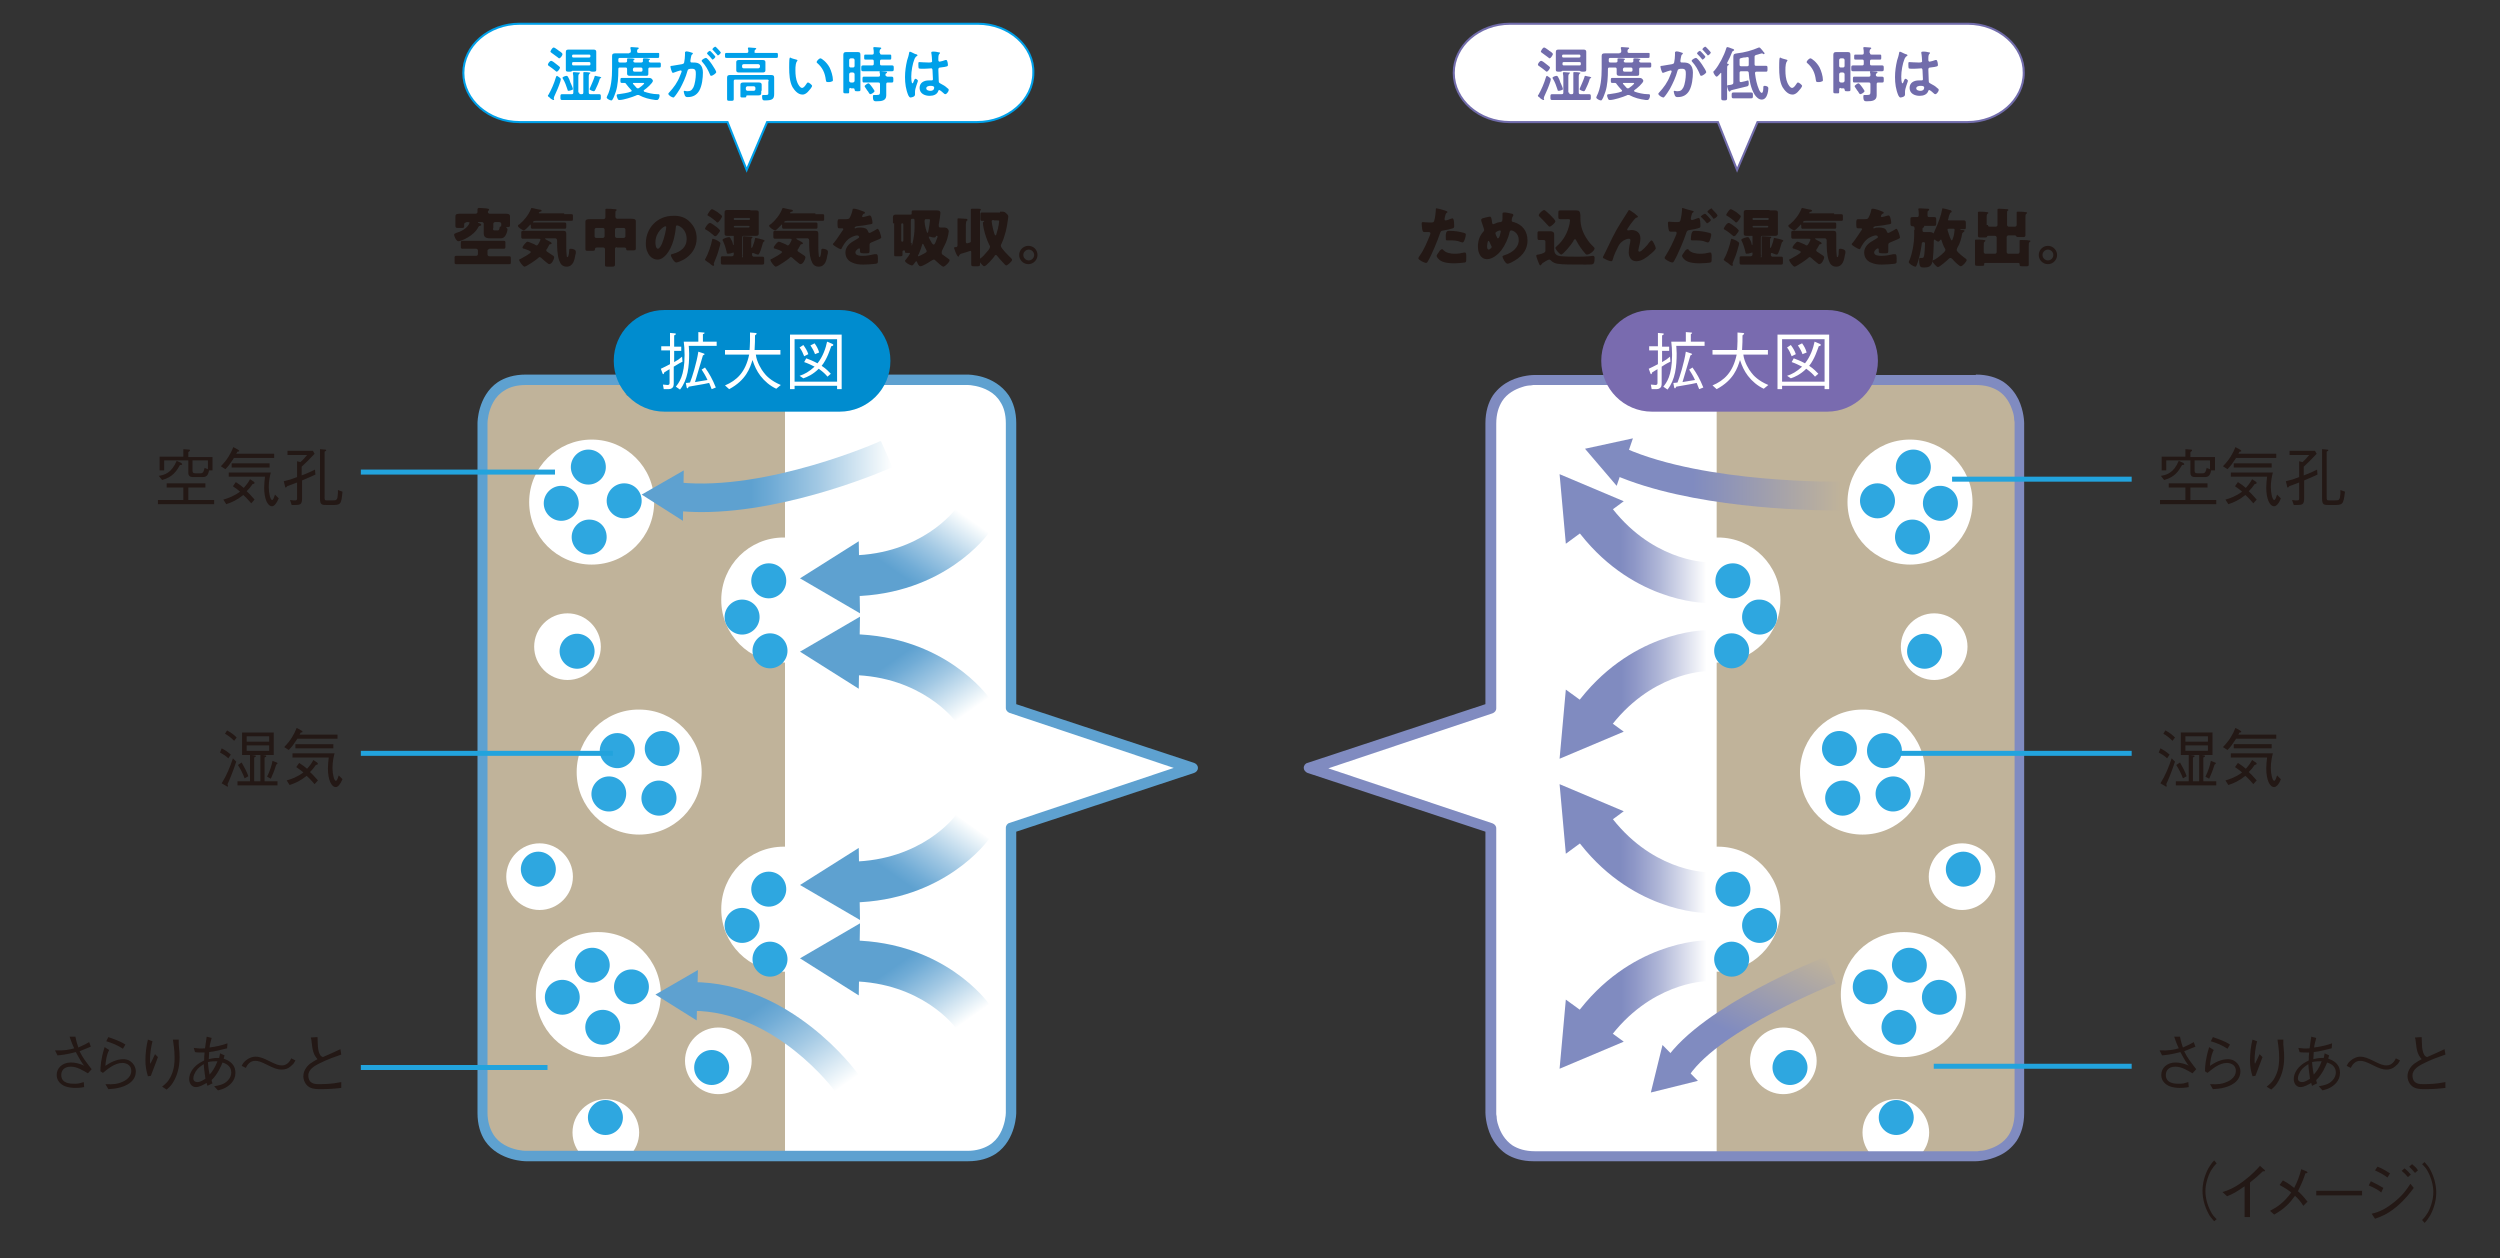
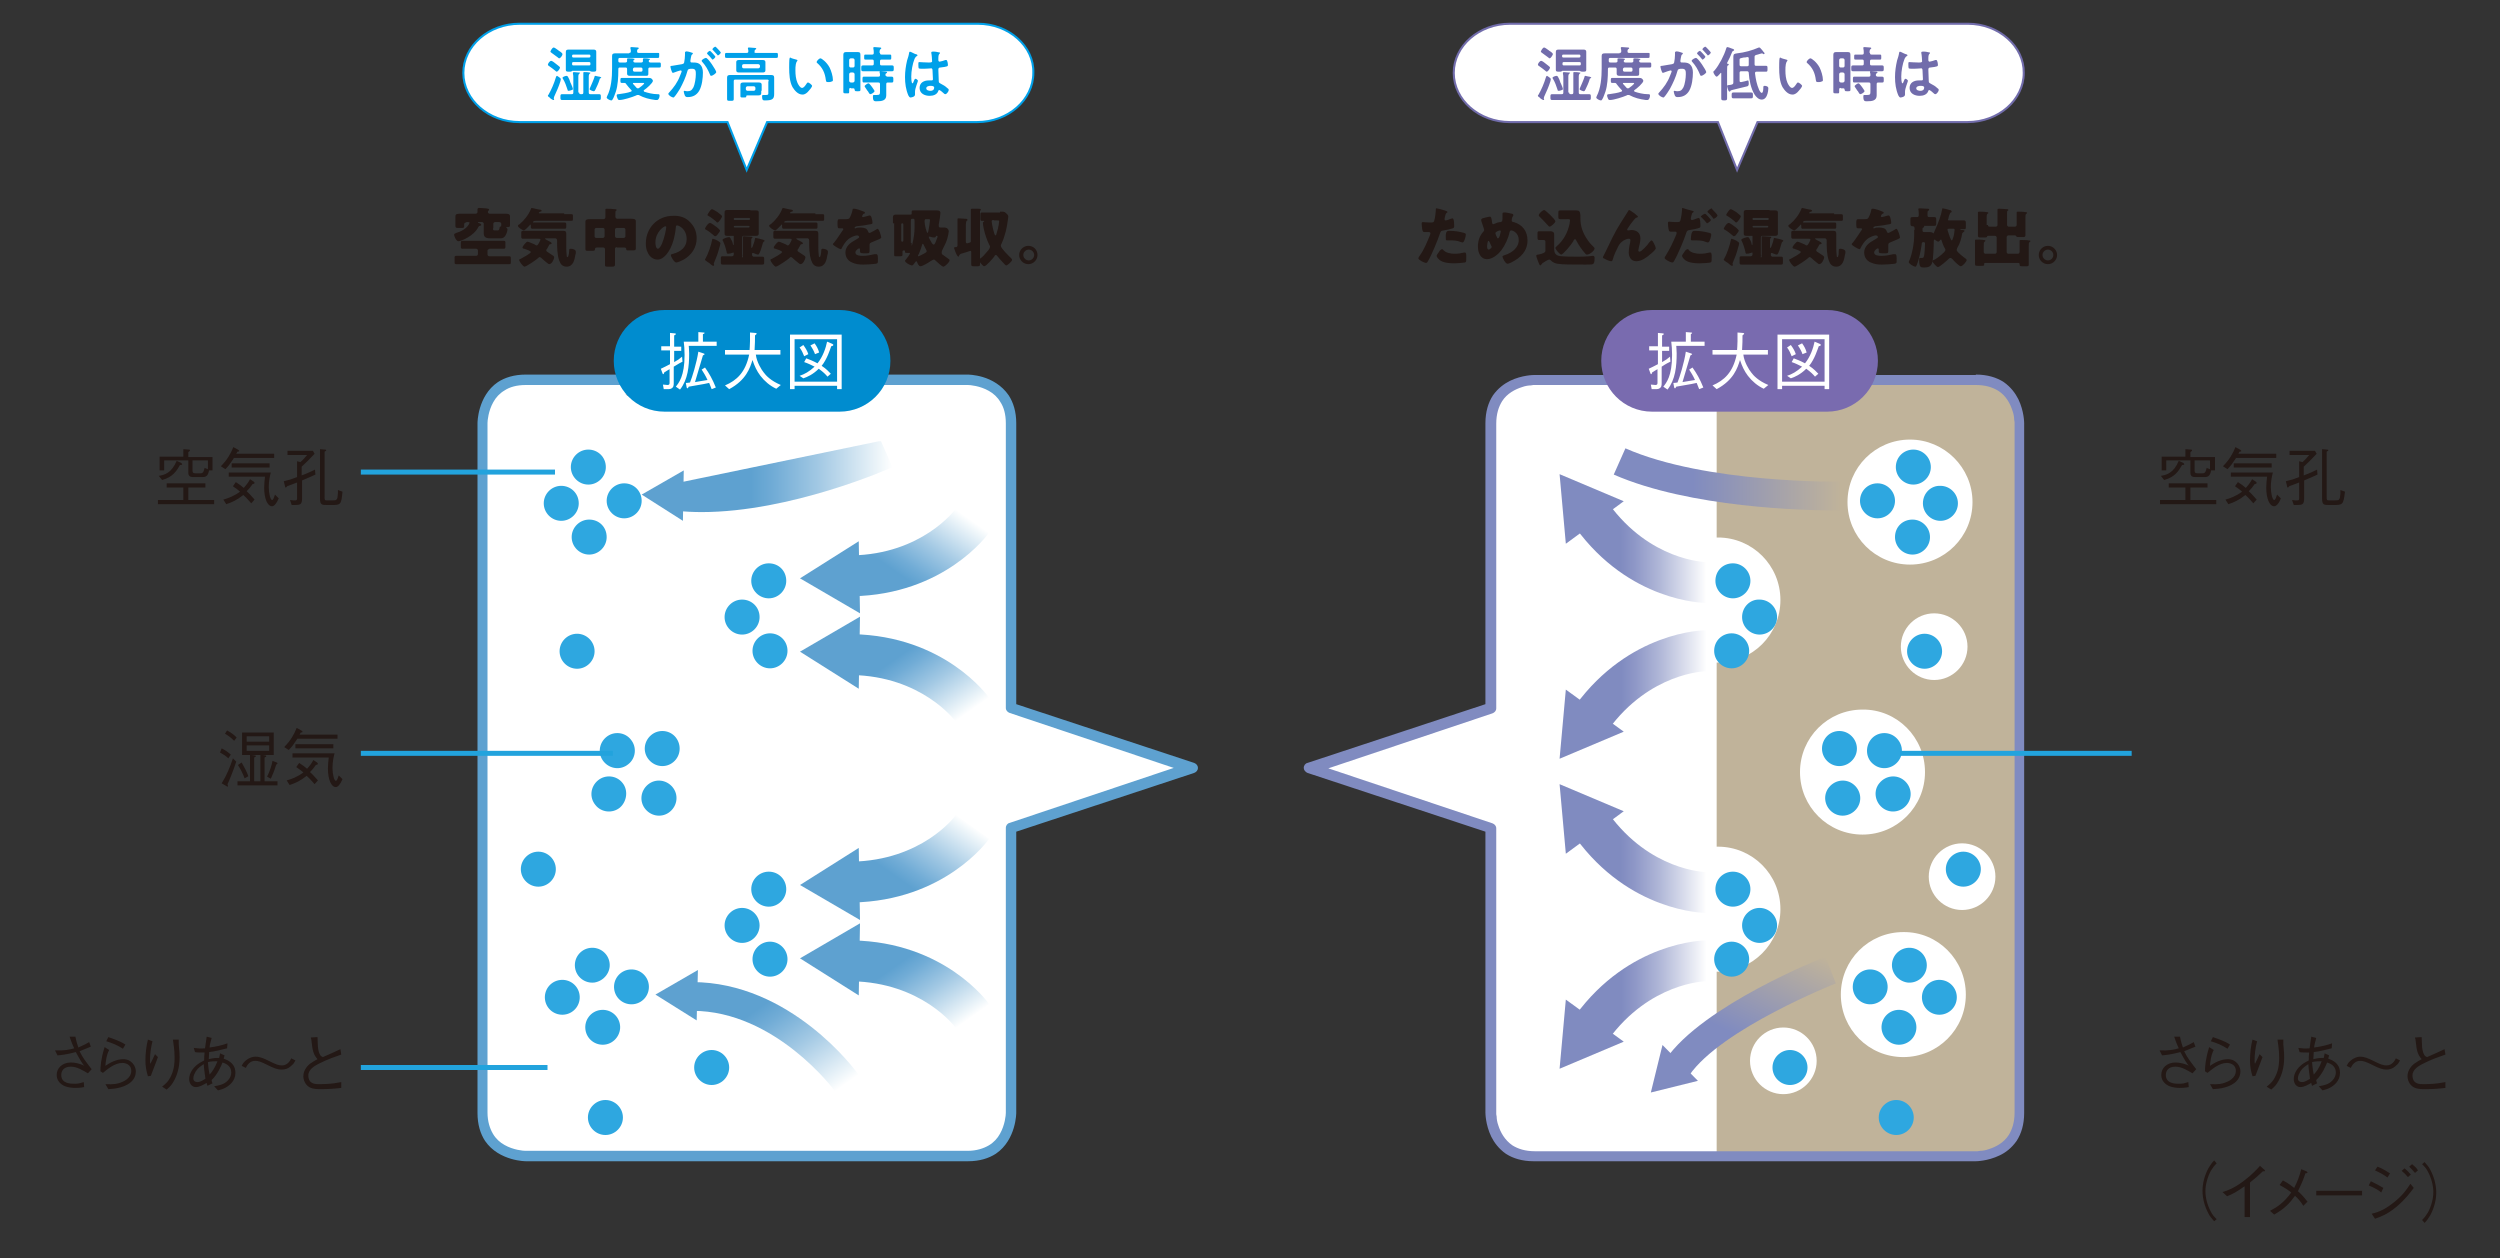
<svg xmlns="http://www.w3.org/2000/svg" xmlns:xlink="http://www.w3.org/1999/xlink" xml:space="preserve" viewBox="0 0 600 302">
  <rect x="0" y="0" width="600" height="302" fill="#333333" stroke="none" />
  <style>.st0{clip-path:url(#SVGID_00000039128052008838918330000002202176344633666728_);}
	.st1{fill:#863C22;stroke:#863C22;stroke-width:0.2;stroke-miterlimit:10;}
	.st2{fill:none;stroke:#FFFFFF;stroke-width:18;stroke-linecap:round;stroke-linejoin:round;}
	.st3{fill:none;stroke:#863C22;stroke-width:0.2;stroke-linecap:round;stroke-linejoin:round;}
	.st4{fill:#863C22;}
	.st5{fill:#FFF1A8;}
	.st6{fill:url(#);}
	.st7{fill:#761419;}
	.st8{fill:#FBDAC8;}
	.st9{fill:none;stroke:#231815;stroke-width:0.918;stroke-linecap:round;stroke-linejoin:round;stroke-miterlimit:10;}
	.st10{fill:#FFFFFF;}
	.st11{fill:#BAE3F9;}
	.st12{fill:#231815;}
	.st13{fill:#00508E;}
	.st14{clip-path:url(#SVGID_00000088818965348923883150000003799128965576935840_);fill:#C0B39A;}
	.st15{clip-path:url(#SVGID_00000150088927807226632120000001578382652107545227_);fill:#FFFFFF;}
	.st16{clip-path:url(#SVGID_00000037652056147400423920000011131317828379641231_);fill:#625C4F;}
	.st17{clip-path:url(#SVGID_00000051348789788597364840000014909616293601454262_);fill:#FFFFFF;}
	.st18{fill:#5EA1D0;}
	.st19{fill:#2EA7E0;}
	
		.st20{clip-path:url(#SVGID_00000093882158120892918080000014117565422813594033_);fill:url(#SVGID_00000022527199669982528240000001328407462286241930_);}
	
		.st21{clip-path:url(#SVGID_00000043423249642355725780000011402518077531080342_);fill:url(#SVGID_00000093882164677529953200000000464560811421806731_);}
	
		.st22{clip-path:url(#SVGID_00000107584168244121580120000009382446243311849607_);fill:url(#SVGID_00000119825071730211768980000006487721896166309035_);}
	
		.st23{clip-path:url(#SVGID_00000091737128818404233340000009046086881407284372_);fill:url(#SVGID_00000172433684430143780360000017605684073070475672_);}
	
		.st24{clip-path:url(#SVGID_00000069379638895183418950000005176199186635998350_);fill:url(#SVGID_00000024703348319930271480000002710938540084888996_);}
	
		.st25{clip-path:url(#SVGID_00000049194737677350259040000010439582994619785880_);fill:url(#SVGID_00000180334580076484129670000011134294861702840206_);}
	.st26{fill:#22A3DD;}
	.st27{clip-path:url(#SVGID_00000027583336070672651800000014923419325508933768_);fill:#C0B39A;}
	.st28{clip-path:url(#SVGID_00000030445963419481457110000017356709088643944605_);fill:#FFFFFF;}
	.st29{clip-path:url(#SVGID_00000077310156335963464090000017418318014930234783_);fill:#625C4F;}
	.st30{clip-path:url(#SVGID_00000176015390856596799060000014931552132739890564_);fill:#FFFFFF;}
	.st31{fill:#808BC0;}
	
		.st32{clip-path:url(#SVGID_00000052794352002516867230000017138695232267202737_);fill:url(#SVGID_00000152952083973694374430000003561913165105185461_);}
	
		.st33{clip-path:url(#SVGID_00000173143402817698159100000004990961558728764814_);fill:url(#SVGID_00000181803346496327966050000001917495061778296208_);}
	
		.st34{clip-path:url(#SVGID_00000024701798130819258440000012834510053723067550_);fill:url(#SVGID_00000098938101929249264620000015538890866648060351_);}
	
		.st35{clip-path:url(#SVGID_00000093885431647638148890000004930257032141529503_);fill:url(#SVGID_00000096024964237490079520000010228713827491181195_);}
	
		.st36{clip-path:url(#SVGID_00000163053975520766947660000005927267951463020175_);fill:url(#SVGID_00000104686642594720514880000011168925251053198509_);}
	
		.st37{clip-path:url(#SVGID_00000173139675424221520690000005119622797405203118_);fill:url(#SVGID_00000146486856034061346710000014887771636436448149_);}
	.st38{fill:#008CCF;}
	.st39{fill:#796BAF;}
	.st40{fill:none;stroke:#00A0E9;stroke-width:0.5;}
	.st41{fill:#00A0E9;}
	.st42{fill:none;stroke:#716CAB;stroke-width:0.5;}
	.st43{fill:#716CAB;}
	.st44{fill:#FBE4E2;}
	.st45{fill:none;}
	.st46{fill:#D1E2F3;}
	.st47{clip-path:url(#SVGID_00000008138934523499266470000016000537515300653454_);}
	.st48{clip-path:url(#SVGID_00000111900924181678490530000002106911083717973902_);}
	.st49{display:none;}
	.st50{display:inline;fill:none;}
	.st51{display:inline;fill:#DCDDDD;}</style>
  <g id="レイヤー_1">
    <path d="M532 279.2c-.6.6-.9 1-1.4 1.8-.8 1.5-1.3 3.3-1.3 4.9 0 1.6.5 3.4 1.3 4.9.4.8.8 1.2 1.4 1.8l-.6.5c-.6-.7-1-1.1-1.4-1.9-.9-1.7-1.4-3.6-1.4-5.4 0-1.8.5-3.7 1.4-5.4.5-.8.8-1.3 1.4-1.9l.6.7zm6.7 12.9v-7.4c-1.8 1.3-2.9 1.9-4.2 2.4l-1.1-1c1.3-.4 2.7-.9 5-2.6 2.1-1.6 3.2-2.8 4-3.7l1 .9c.1 0 .2.2.2.3 0 .1 0 .1-.2.1h-.3c-1.3 1.2-1.7 1.6-3.1 2.7v8.3h-1.3zm9.2-8.8c1.5.8 2.2 1.4 2.7 1.8.7-1.4 1.2-2.5 1.7-4.5l1.2.5c.1 0 .3.2.3.3 0 .1-.2.2-.5.2-.7 2.2-1.5 3.6-1.8 4.3.5.4 1.3 1.2 2.3 2.5l-1 1c-.7-1.1-1.2-1.7-2-2.4-1.3 1.8-2.5 3.1-5 4.5l-1-.9c1.7-.9 3.3-1.9 5.1-4.4-.6-.5-1.5-1.1-2.8-1.8l.8-1.1zm8 3.6v-1.1h11v1.1h-11zm13.1-3.4c.9.4 2 1 3 1.6l-.5 1.1c-.7-.6-1.4-1-3-1.7l.5-1zm10.3 1.6c-.9 1.2-2 2.7-4.1 4.5-2.3 1.9-3.8 2.4-5.2 2.9l-.8-1.2c1.2-.3 2.7-.7 4.9-2.4 2.4-1.8 3.5-3.4 4.4-4.8l.8 1zm-8.7-5.1c1.1.4 2.2 1.1 3 1.6l-.6 1c-1.1-.8-1.9-1.2-3-1.7l.6-.9zm7.3 2.5c-.4-.5-1-1.1-1.5-1.5l.7-.6c.4.3 1.1 1 1.5 1.5l-.7.6zm1.7-1c-.4-.5-.9-1-1.4-1.5l.7-.6c.6.5 1.1.9 1.4 1.5l-.7.6zm1.7 11.3c.6-.6.9-1 1.4-1.8.8-1.5 1.3-3.3 1.3-4.9 0-1.6-.5-3.4-1.3-4.9-.4-.8-.8-1.2-1.4-1.8l.6-.5c.6.7 1 1.1 1.4 1.9.9 1.7 1.4 3.6 1.4 5.4 0 1.8-.5 3.7-1.4 5.4-.5.8-.8 1.3-1.4 1.9l-.6-.7zM53.2 179.6c.6.3 1.4.8 2.2 1.5l-.6.9c-.6-.6-1.3-1-2-1.4l.4-1zm3.5 3.2c-.9 2.7-1.7 4.6-2.1 5.4.1.2.1.3.1.4 0 .1 0 .2-.1.2s-.2-.1-.2-.1l-1.2-.7c1.2-1.9 2-3.9 2.7-6l.8.8zm-2.2-7.5c1.1.6 1.7 1.1 2.3 1.7l-.6.8c-.7-.7-1.3-1.2-2.2-1.7l.5-.8zm9.2 6c.2 0 .2.1.2.2s-.1.2-.4.3v5.7h3.1v1H57v-1h3v-6.3h-1.9v-5.4h7.6v5.4h-2.6l.6.1zM58 183c.6 1.1 1.2 2.1 1.6 3.3l-.9.5c-.4-1.1-.9-2.1-1.6-3.2l.9-.6zm6.6-6.3h-5.4v1.3h5.4v-1.3zm0 2.2h-5.4v1.3h5.4v-1.3zm-2.1 2.3h-2.1l.7.1c.1 0 .3 0 .3.2 0 .1-.1.2-.4.3v5.7h1.5v-6.3zm1.6 5.2c.7-1.4 1.1-2.7 1.3-3.8l1 .4c.1 0 .2.1.2.2s-.1.2-.3.3c-.5 1.6-.9 2.5-1.3 3.4l-.9-.5zm7.2-9c-.8 1.2-1.2 1.8-2 2.6l-1.1-.7c1.6-1.6 2.4-3.1 3-4.6l1.1.6c.1.1.3.2.3.3 0 .2-.2.2-.4.2-.1.2-.2.3-.3.5H81v1h-9.7zm4.2 10.8c-.3-.3-.9-1.1-1.9-2-1.5 1.2-2.8 1.8-4.1 2.2l-.7-1.1c1.1-.3 2.5-.8 4-1.9-.4-.4-1-.8-1.7-1.3l.7-1c.9.6 1.2.8 1.9 1.4.8-.9 1.2-1.5 1.5-2.1l.9.6c.1.1.2.2.2.3 0 .2-.2.2-.5.3-.5.7-.7 1-1.4 1.7 1 .9 1.5 1.6 1.9 2l-.8.9zm5.1.7c-1.1 0-1.9-1.8-1.9-4.5 0-.9.1-1.7.2-2.6h-8.7v-1h10.1c-.2.7-.5 2-.5 3.5s.4 3.1.8 3.1c.3 0 .5-.7.7-1.3l.9.9c-.5 1.2-1.1 1.9-1.6 1.9zm-9.7-9.3v-1H80v1h-9.1zm-33-58.6v-1H44v-3h-4v-1h9.3v1h-4.1v3h6.2v1H37.9zm5.3-9.4c-.8 1.4-1.7 2.9-4.3 3.6l-.8-1c1.4-.2 3.1-.7 4.3-3.6l1.1.5c.1.1.2.2.2.3.1.2-.3.2-.5.2zm7 1.2c-.2.9-.4 1.7-1.5 1.7h-2.4c-.7 0-1.1-.3-1.1-1v-3h-5.8v2.4h-1.1v-3.3H44v-1.8l1.3.1c.1 0 .3 0 .3.2 0 .1-.1.2-.4.4v1.2H51v3.2h-.8zm-.3-2.3h-3.7v2.3c0 .6.1.8.8.8h1.1c.7 0 .8-.5 1-1.3l.8.3v-2.1zm6.2-.5c-.8 1.2-1.2 1.8-2 2.6l-1.1-.7c1.6-1.6 2.4-3.1 3-4.6l1.1.6c.1.1.3.2.3.3 0 .2-.2.2-.4.2-.1.2-.2.3-.3.5h9.1v1h-9.7zm4.2 10.8c-.3-.3-.9-1.1-1.9-2-1.5 1.2-2.8 1.8-4.1 2.2l-.7-1.1c1.1-.3 2.5-.8 4-1.9-.4-.4-1-.8-1.7-1.3l.7-1c.9.6 1.2.8 1.9 1.4.8-.9 1.2-1.5 1.5-2.1l.9.6c.1.1.2.2.2.3 0 .2-.2.2-.5.3-.5.7-.7 1-1.4 1.7 1 .9 1.5 1.6 1.9 2l-.8.9zm5 .7c-1.1 0-1.9-1.8-1.9-4.5 0-.9.1-1.7.2-2.6h-8.7v-1H65c-.2.7-.5 2-.5 3.5s.4 3.1.8 3.1c.3 0 .5-.7.7-1.3l.9.9c-.5 1.2-1.1 1.9-1.6 1.9zm-9.7-9.3v-1h9.1v1h-9.1zm20.1 1.7c-.9.4-1.7.8-3.2 1.4v4.2c0 1.6-.4 1.7-1.8 1.7H70l-.4-1.2c.6.1.9.1 1.2.1.5 0 .5-.2.5-.7v-3.6c-.7.3-1.4.5-2.4.9-.1.2-.2.3-.3.3-.2 0-.2-.2-.2-.3l-.3-1.2c1.3-.3 1.9-.5 3.2-1v-3.8l.8.2c.7-.6 1.1-1.1 1.6-1.7H69v-1h6.1l.4.7c-1.3 1.4-2.1 2.2-3.1 3.1v2.1c1.6-.6 2.4-1 3.2-1.4l.1 1.2zm3.7 7.3h-.9c-1.2 0-1.7 0-1.7-1.5v-11.9l1.2.1c.2 0 .3.1.3.2s-.3.2-.4.3v10.8c0 .7 0 .9.5.9 2.1 0 2.3 0 2.4-.3.2-.2.2-.3.3-1.4v-.8l1.1.4c-.3 3.2-.4 3.2-2.8 3.2zM18.1 248.8c.1.5.2 1.1.7 2.6 1.4-.6 2.1-1 2.6-1.3l.4 1.1c-1.3.5-1.7.7-2.7 1.1.8 1.6 1.3 2.2 2.2 3.4.5.6.5.7.7.9l-.9 1c-1.2-.7-2.6-1.6-4.1-1.6-1.8 0-2.3 1.1-2.3 2 0 2.1 2.3 2.1 3.2 2.1.9 0 1.2-.1 2.2-.4l.1 1.2c-.9.2-1.9.2-2.2.2-.7 0-1.6-.1-2.4-.4-1-.4-2-1.3-2-2.7 0-1.7 1.4-3 3.4-3 .9 0 1.7.2 2.3.4.6.2.6.2.9.4-.4-.5-1-1.4-2-3.3-2.3.6-3.4.7-4.4.8l-.6-1.2c2.1.1 3.6-.2 4.6-.5-.7-1.5-.9-2.3-1.1-2.8h1.4zm8.1 3.2c-.7 1.2-.9 3.4-.9 3.8 1-.7 2.6-1.6 4.3-1.6 2 0 3 1.7 3 2.9 0 2.7-2.7 3.6-3.8 3.9-1.1.3-1.7.3-2.8.4l-.7-1.2c2.1.1 2.9-.1 3.7-.4.6-.2 2.5-1 2.5-2.8 0-1.7-1.7-1.9-2.1-1.9-1.9 0-3.6 1.5-4.7 2.4l-.6-.4c0-1.1.1-2.9 1-5.8l1.1.7zm-.2-3.1c.8.3 2.8.9 4.1 1.8l-.6 1c-1.2-.8-2.6-1.4-4-1.8l.5-1zm10.6 1c-.4 1.5-.6 3.1-.6 4.7 0 .3 0 .4.1.7.4-.7.7-1.5 1.1-2.3l.7.7c-.3.9-.5 1.3-1.7 4.5l-.7.1c-.4-1.3-.6-2.4-.6-3.8 0-1.7.2-3.4.6-5l1.1.4zm6.3-.4v1.1c.2 2.2.2 2.5.2 3.2 0 2.4-.6 4.3-1.4 5.7-.5.9-.9 1.3-1.7 2l-1.1-.7c.6-.5 1.5-1.1 2.2-2.7.7-1.5.8-3 .8-4.2 0-2.1-.3-3.4-.4-4.4h1.4zm6.9 11.1c-.1-.2-.1-.3-.2-.7-.7.4-1.7 1-2.6 1-1 0-1.6-.9-1.6-1.9 0-1.5 1-2.7 1.7-3.3.6-.5 1.1-.8 1.9-1.2 0-.6 0-1.3.1-1.9h-.7c-.4 0-1.2 0-1.6-.1l-.3-1c.8.1 1.6.2 2.7.1.1-.7.2-1.3.4-2.8l1.2.3c-.3 1.1-.5 1.9-.5 2.3 1.5-.2 2.9-.5 4.3-1l-.1 1.2c-2.1.5-2.7.7-4.3.9 0 .7-.1 1.2-.1 1.7.4-.1 1.2-.3 2.1-.3h.4c.2-.9.2-1 .2-1.1l1.1.5c-.1.4-.2.5-.2.8.6.2 1.4.5 2.1 1.3.5.6.7 1.3.7 2.1 0 1.9-1.4 3-2.3 3.5-.7.4-1.2.5-1.9.7l-.9-1c1.2-.2 2.3-.4 3.2-1.3.7-.7.9-1.4.9-2 0-1.7-1.5-2.2-2.1-2.4-.3.8-1.2 2.9-2.6 4.2 0 .2 0 .3.2.8l-1.2.6zm-.9-5.2c-.6.4-1.3.8-1.9 1.7-.2.4-.6 1-.6 1.7s.5.9 1 .9c.8 0 1.5-.6 1.9-.8-.1-.9-.3-1.9-.4-3.5zm3.3-.7c-.7 0-1.4 0-2.3.2.1 1.6.3 2.4.4 3 .7-.8 1.2-1.5 1.9-3.2zm18.7-.2c-.2.4-.4.8-.9 1.2-.9.9-1.8 1-2.4 1-1.1 0-2-.4-3.4-1.1-1.6-.8-2.2-1-3-1-1.3 0-2 1.2-2.2 1.7l-1-.5c.2-.4.4-.8.9-1.2.9-.8 1.8-1 2.4-1 1.1 0 2 .4 3.4 1.1 1.6.8 2.2 1 3 1 1.3 0 2-1.2 2.2-1.7l1 .5zm5.3-5.6c0 .4.1 2 .1 2.4.1.7.2 1.4.6 2 .2.2.3.3.6.4.7-.3 3.6-1.6 4.2-1.9l.2 1.3c-1.4.5-3.3 1.1-5.6 2.3-.7.4-2.3 1.2-2.3 2.7 0 2.1 1.7 2.1 2.6 2.1.2 0 1.9 0 3.5-.2.7-.1 1.1-.2 1.8-.3v1.4c-1.7.2-3.1.3-5.1.3-1.9 0-2.6-.4-3.1-.9-.7-.7-.9-1.6-.9-2.2 0-1.6 1.2-2.7 1.6-3 .7-.5 1.4-.9 1.8-1.1-1-1.1-1.2-2.2-1.4-4 0-.4-.1-.6-.1-.8-.1-.3-.1-.3-.1-.4l1.6-.1zM518.4 121v-1h6.1v-3h-4v-1h9.3v1h-4.1v3h6.2v1h-13.5zm5.3-9.4c-.8 1.4-1.7 2.9-4.3 3.6l-.8-1c1.4-.2 3.1-.7 4.3-3.6l1.1.5c.1.1.2.2.2.3.1.2-.3.2-.5.2zm7 1.2c-.2.9-.4 1.7-1.5 1.7h-2.4c-.7 0-1.1-.3-1.1-1v-3h-5.8v2.4h-1.1v-3.3h5.7v-1.8l1.3.1c.1 0 .3 0 .3.2 0 .1-.1.2-.4.4v1.2h5.9v3.2h-.9zm-.3-2.3h-3.7v2.3c0 .6.1.8.8.8h1.1c.7 0 .8-.5 1-1.3l.8.3v-2.1zm6.2-.5c-.8 1.2-1.2 1.8-2 2.6l-1.1-.7c1.6-1.6 2.4-3.1 3-4.6l1.1.6c.1.1.3.2.3.3 0 .2-.2.2-.4.2-.1.2-.2.3-.3.5h9.1v1h-9.7zm4.2 10.8c-.3-.3-.9-1.1-1.9-2-1.5 1.2-2.8 1.8-4.1 2.2l-.7-1.1c1.1-.3 2.5-.8 4-1.9-.4-.4-1-.8-1.7-1.3l.7-1c.9.6 1.2.8 1.9 1.4.8-.9 1.2-1.5 1.5-2.1l.9.6c.1.1.2.2.2.3 0 .2-.2.2-.5.3-.5.7-.7 1-1.4 1.7 1 .9 1.5 1.6 1.9 2l-.8.9zm5 .7c-1.1 0-1.9-1.8-1.9-4.5 0-.9.1-1.7.2-2.6h-8.7v-1h10.1c-.2.7-.5 2-.5 3.5s.4 3.1.8 3.1c.3 0 .5-.7.7-1.3l.9.9c-.4 1.2-1.1 1.9-1.6 1.9zm-9.7-9.3v-1h9.1v1h-9.1zm20.1 1.7c-.9.4-1.7.8-3.2 1.4v4.2c0 1.6-.4 1.7-1.8 1.7h-.7l-.4-1.2c.6.1.9.1 1.2.1.5 0 .5-.2.5-.7v-3.6c-.7.3-1.4.5-2.4.9-.1.2-.2.3-.3.3-.2 0-.2-.2-.2-.3l-.3-1.2c1.3-.3 1.9-.5 3.2-1v-3.8l.8.2c.7-.6 1.1-1.1 1.6-1.7h-4.7v-1h6.1l.4.7c-1.3 1.4-2.1 2.2-3.1 3.1v2.1c1.6-.6 2.4-1 3.2-1.4l.1 1.2zm3.7 7.3h-.9c-1.2 0-1.7 0-1.7-1.5v-11.9l1.2.1c.2 0 .3.1.3.2s-.3.2-.4.3v10.8c0 .7 0 .9.6.9 2.1 0 2.3 0 2.4-.3.2-.2.2-.3.3-1.4v-.8l1.1.4c-.4 3.2-.5 3.2-2.9 3.2zm-36.7 127.6c.1.5.2 1.1.7 2.6 1.4-.6 2.1-1 2.6-1.3l.4 1.1c-1.2.5-1.7.7-2.7 1.1.8 1.6 1.3 2.2 2.2 3.4.5.6.5.7.7.9l-.9 1c-1.2-.7-2.6-1.6-4.1-1.6-1.8 0-2.3 1.1-2.3 2 0 2.1 2.3 2.1 3.2 2.1.9 0 1.2-.1 2.2-.4l.1 1.2c-.9.2-1.9.2-2.2.2-.7 0-1.6-.1-2.4-.4-1-.4-2-1.3-2-2.7 0-1.7 1.4-3 3.4-3 .9 0 1.7.2 2.3.4.6.2.6.2.9.4-.4-.5-1-1.4-2-3.3-2.3.6-3.4.7-4.4.8l-.6-1.2c2.1.1 3.6-.2 4.6-.5-.7-1.5-.9-2.3-1.1-2.8h1.4zm8.1 3.2c-.7 1.2-.9 3.4-.9 3.8 1-.7 2.6-1.6 4.3-1.6 2 0 3 1.7 3 2.9 0 2.7-2.7 3.6-3.8 3.9-1.1.3-1.7.3-2.8.4l-.7-1.2c2.1.1 2.9-.1 3.7-.4.6-.2 2.5-1 2.5-2.8 0-1.7-1.7-1.9-2.1-1.9-1.9 0-3.6 1.5-4.7 2.4l-.6-.4c0-1.1.1-2.9 1-5.8l1.1.7zm-.2-3.1c.8.3 2.8.9 4.1 1.8l-.6 1c-1.2-.8-2.6-1.4-4-1.8l.5-1zm10.6 1c-.4 1.5-.6 3.1-.6 4.7 0 .3 0 .4.1.7.4-.7.7-1.5 1.1-2.3l.7.7c-.3.9-.5 1.3-1.7 4.5l-.7.1c-.4-1.3-.6-2.4-.6-3.8 0-1.7.2-3.4.6-5l1.1.4zm6.3-.4v1.1c.2 2.2.2 2.5.2 3.2 0 2.4-.6 4.3-1.4 5.7-.5.9-.9 1.3-1.7 2l-1.1-.7c.6-.5 1.5-1.1 2.2-2.7.7-1.5.8-3 .8-4.2 0-2.1-.3-3.4-.4-4.4h1.4zm6.9 11.1c-.1-.2-.1-.3-.2-.7-.7.4-1.7 1-2.6 1-1 0-1.6-.9-1.6-1.9 0-1.5 1-2.7 1.7-3.3.6-.5 1.1-.8 1.9-1.2 0-.6 0-1.3.1-1.9h-.7c-.4 0-1.2 0-1.6-.1l-.3-1c.8.1 1.6.2 2.7.1.1-.7.2-1.3.4-2.8l1.2.3c-.3 1.1-.5 1.9-.5 2.3 1.5-.2 2.9-.5 4.3-1l-.1 1.2c-2.1.5-2.7.7-4.3.9 0 .7-.1 1.2-.1 1.7.4-.1 1.2-.3 2.1-.3h.4c.2-.9.2-1 .2-1.1l1.1.5c-.1.4-.2.5-.2.8.6.2 1.4.5 2.1 1.3.5.6.7 1.3.7 2.1 0 1.9-1.4 3-2.3 3.5-.7.4-1.2.5-1.9.7l-.9-1c1.2-.2 2.3-.4 3.2-1.3.7-.7.9-1.4.9-2 0-1.7-1.5-2.2-2.1-2.4-.3.8-1.2 2.9-2.6 4.2 0 .2 0 .3.2.8l-1.2.6zm-.9-5.2c-.6.4-1.3.8-1.9 1.7-.2.4-.6 1-.6 1.7s.5.9 1 .9c.8 0 1.5-.6 1.9-.8-.1-.9-.3-1.9-.4-3.5zm3.2-.7c-.7 0-1.4 0-2.3.2.1 1.6.3 2.4.4 3 .7-.8 1.3-1.5 1.9-3.2zm18.8-.2c-.2.4-.4.8-.9 1.2-.9.9-1.8 1-2.3 1-1.1 0-2-.4-3.4-1.1-1.6-.8-2.2-1-3-1-1.3 0-2 1.2-2.2 1.7l-1-.5c.2-.4.4-.8.9-1.2.9-.8 1.8-1 2.3-1 1.1 0 2 .4 3.4 1.1 1.6.8 2.2 1 3 1 1.3 0 2-1.2 2.2-1.7l1 .5zm5.2-5.6c0 .4.1 2 .1 2.4.1.7.2 1.4.6 2 .2.2.3.3.6.4.7-.3 3.6-1.6 4.2-1.9l.2 1.3c-1.4.5-3.3 1.1-5.6 2.3-.7.4-2.3 1.2-2.3 2.7 0 2.1 1.7 2.1 2.6 2.1.2 0 1.9 0 3.5-.2.7-.1 1.1-.2 1.8-.3v1.4c-1.7.2-3.1.3-5.1.3-1.9 0-2.6-.4-3.1-.9-.7-.7-.9-1.6-.9-2.2 0-1.6 1.2-2.7 1.6-3 .7-.5 1.4-.9 1.8-1.1-1-1.1-1.2-2.2-1.4-4 0-.4-.1-.6-.1-.8-.1-.3-.1-.3-.1-.4l1.6-.1z" class="st12" />
    <path d="M126.2 91.2h106s10.4 0 10.4 10.4v68.3l43.6 14.4-43.6 14.4V267s0 10.4-10.4 10.4h-106s-10.4 0-10.4-10.4V101.6s0-10.4 10.4-10.4" class="st10" />
    <defs>
      <path id="SVGID_00000122711153735215862730000009816986573221242013_" d="M126.2 91.2c-10.4 0-10.4 10.4-10.4 10.4v165.5c0 10.4 10.4 10.4 10.4 10.4h106c10.4 0 10.4-10.4 10.4-10.4v-68.3l43.6-14.4-43.6-14.4v-68.3c0-10.4-10.4-10.4-10.4-10.4h-106z" />
    </defs>
    <clipPath id="SVGID_00000067940495419038668050000001002315512814262443_">
      <use xlink:href="#SVGID_00000122711153735215862730000009816986573221242013_" overflow="visible" />
    </clipPath>
-     <path fill="#C0B39A" d="M188.4 72.4V129h-.3c-8.3 0-15 6.7-15 15s6.7 15 15 15h.3v44.2h-.3c-8.3 0-15 6.7-15 15s6.7 15 15 15h.3v61.1H98.9V72.4h89.5z" clip-path="url(#SVGID_00000067940495419038668050000001002315512814262443_)" />
    <path d="M127 120.5c0 8.3 6.7 15 15 15s15-6.7 15-15-6.7-15-15-15c-8.2 0-15 6.7-15 15" class="st10" />
    <defs>
      <path id="SVGID_00000106124373656571960140000016507298272915794841_" d="M126.2 91.2c-10.4 0-10.4 10.4-10.4 10.4v165.5c0 10.4 10.4 10.4 10.4 10.4h106c10.4 0 10.4-10.4 10.4-10.4v-68.3l43.6-14.4-43.6-14.4v-68.3c0-10.4-10.4-10.4-10.4-10.4h-106z" />
    </defs>
    <clipPath id="SVGID_00000028305423153829987200000010110761104290217097_">
      <use xlink:href="#SVGID_00000106124373656571960140000016507298272915794841_" overflow="visible" />
    </clipPath>
    <path fill="#FFF" d="M138.4 185.3c0 8.3 6.7 15 15 15s15-6.7 15-15-6.7-15-15-15c-8.3-.1-15 6.7-15 15" clip-path="url(#SVGID_00000028305423153829987200000010110761104290217097_)" />
    <path d="M128.2 155.2c0 4.4 3.6 8 8 8s8-3.6 8-8-3.6-8-8-8-8 3.6-8 8" class="st10" />
    <defs>
      <path id="SVGID_00000083782263268493930470000005200240414081614491_" d="M126.2 91.2c-10.4 0-10.4 10.4-10.4 10.4v165.5c0 10.4 10.4 10.4 10.4 10.4h106c10.4 0 10.4-10.4 10.4-10.4v-68.3l43.6-14.4-43.6-14.4v-68.3c0-10.4-10.4-10.4-10.4-10.4h-106z" />
    </defs>
    <clipPath id="SVGID_00000040559050895287810860000015285750418168753590_">
      <use xlink:href="#SVGID_00000083782263268493930470000005200240414081614491_" overflow="visible" />
    </clipPath>
    <path fill="#625C4F" d="M154.1 95.7c-1.4 0-2.8-.4-4-1h7.9c-1.2.6-2.5 1-3.9 1" clip-path="url(#SVGID_00000040559050895287810860000015285750418168753590_)" />
    <path d="M164.4 254.6c0 4.4 3.6 8 8 8s8-3.6 8-8-3.6-8-8-8-8 3.6-8 8m-42.9-44.2c0 4.4 3.6 8 8 8s8-3.6 8-8-3.6-8-8-8-8 3.6-8 8" class="st10" />
    <defs>
      <path id="SVGID_00000178195308182915715590000011718514064404311986_" d="M126.2 91.2c-10.4 0-10.4 10.4-10.4 10.4v165.5c0 10.4 10.4 10.4 10.4 10.4h106c10.4 0 10.4-10.4 10.4-10.4v-68.3l43.6-14.4-43.6-14.4v-68.3c0-10.4-10.4-10.4-10.4-10.4h-106z" />
    </defs>
    <clipPath id="SVGID_00000177462104538920398520000003848489017784834483_">
      <use xlink:href="#SVGID_00000178195308182915715590000011718514064404311986_" overflow="visible" />
    </clipPath>
    <path fill="#FFF" d="M137.4 271.8c0 4.4 3.6 8 8 8s8-3.6 8-8-3.6-8-8-8-8 3.6-8 8" clip-path="url(#SVGID_00000177462104538920398520000003848489017784834483_)" />
    <path d="M128.6 238.7c0 8.3 6.7 15 15 15s15-6.7 15-15-6.7-15-15-15c-8.3-.1-15 6.7-15 15" class="st10" />
    <path d="M126.2 91.2v1.2h106.1c.5 0 2.9.2 5 1.4 1.1.6 2.1 1.5 2.8 2.7.8 1.2 1.3 2.9 1.3 5.1v68.3c0 .6.4 1 .9 1.2l39.4 13.2-39.4 13.2c-.5.1-.9.6-.9 1.2v68.4c0 .5-.2 2.9-1.4 5-.6 1.1-1.5 2.1-2.7 2.8-1.2.7-2.9 1.3-5.1 1.3H126.1c-.5 0-2.9-.2-5-1.4-1.1-.6-2.1-1.5-2.8-2.7-.7-1.2-1.3-2.9-1.3-5.1V101.5c0-.5.2-2.9 1.4-5 .6-1.1 1.5-2.1 2.7-2.8 1.2-.8 2.9-1.3 5.1-1.3v-2.5c-2.8 0-5 .7-6.7 1.8-2.5 1.7-3.7 4.2-4.3 6.2-.6 2-.6 3.6-.6 3.7v165.5c0 2.8.7 5 1.8 6.7 1.7 2.5 4.2 3.7 6.2 4.3 2 .6 3.6.6 3.7.6h106c2.8 0 5-.7 6.7-1.8 2.5-1.7 3.7-4.2 4.3-6.2.6-2 .6-3.6.6-3.7v-67.4l42.7-14.1c.5-.2.9-.6.9-1.2s-.4-1-.9-1.2L243.9 169v-67.4c0-2.8-.7-5-1.8-6.7-1.7-2.5-4.2-3.8-6.2-4.4-2-.6-3.6-.6-3.7-.6h-106v1.3z" class="st18" />
    <path d="M182.3 148.1c0 2.3-1.9 4.2-4.2 4.2s-4.2-1.9-4.2-4.2c0-2.3 1.9-4.2 4.2-4.2s4.2 1.8 4.2 4.2m6.4-8.7c0 2.3-1.9 4.2-4.2 4.2-2.3 0-4.2-1.9-4.2-4.2 0-2.3 1.9-4.2 4.2-4.2 2.4 0 4.2 1.8 4.2 4.2m.3 16.8c0 2.3-1.9 4.2-4.2 4.2-2.3 0-4.2-1.9-4.2-4.2 0-2.3 1.9-4.2 4.2-4.2 2.3 0 4.2 1.8 4.2 4.2m-6.7 65.9c0 2.3-1.9 4.2-4.2 4.2s-4.2-1.9-4.2-4.2 1.9-4.2 4.2-4.2 4.2 1.9 4.2 4.2m6.4-8.7c0 2.3-1.9 4.2-4.2 4.2-2.3 0-4.2-1.9-4.2-4.2 0-2.3 1.9-4.2 4.2-4.2 2.4 0 4.2 1.9 4.2 4.2m.3 16.8c0 2.3-1.9 4.2-4.2 4.2-2.3 0-4.2-1.9-4.2-4.2s1.9-4.2 4.2-4.2c2.3 0 4.2 1.9 4.2 4.2m-50.1-109.4c0 2.3-1.9 4.2-4.2 4.2s-4.2-1.9-4.2-4.2c0-2.3 1.9-4.2 4.2-4.2s4.2 1.8 4.2 4.2m15.1-.6c0 2.3-1.9 4.2-4.2 4.2-2.3 0-4.2-1.9-4.2-4.2 0-2.3 1.9-4.2 4.2-4.2 2.4 0 4.2 1.9 4.2 4.2m-8.6-8.1c0 2.3-1.9 4.2-4.2 4.2-2.3 0-4.2-1.9-4.2-4.2 0-2.3 1.9-4.2 4.2-4.2 2.3 0 4.2 1.8 4.2 4.2m-2.7 44.2c0 2.3-1.9 4.2-4.2 4.2-2.3 0-4.2-1.9-4.2-4.2 0-2.3 1.9-4.2 4.2-4.2 2.3 0 4.2 1.9 4.2 4.2m-9.3 52.3c0 2.3-1.9 4.2-4.2 4.2-2.3 0-4.2-1.9-4.2-4.2s1.9-4.2 4.2-4.2c2.3 0 4.2 1.9 4.2 4.2m16.1 59.6c0 2.3-1.9 4.2-4.2 4.2-2.3 0-4.2-1.9-4.2-4.2 0-2.3 1.9-4.2 4.2-4.2 2.3 0 4.2 1.9 4.2 4.2m25.5-12c0 2.3-1.9 4.2-4.2 4.2-2.3 0-4.2-1.9-4.2-4.2 0-2.3 1.9-4.2 4.2-4.2 2.3 0 4.2 1.9 4.2 4.2m-29.4-127.3c0 2.3-1.9 4.2-4.2 4.2-2.3 0-4.2-1.9-4.2-4.2 0-2.3 1.9-4.2 4.2-4.2 2.4 0 4.2 1.8 4.2 4.2m5.2 54.5c-1.8 1.5-4.4 1.2-5.9-.6-1.5-1.8-1.2-4.4.6-5.9 1.8-1.5 4.5-1.2 5.9.6 1.5 1.8 1.2 4.5-.6 5.9m10 11.4c-1.8 1.5-4.4 1.2-5.9-.6-1.5-1.8-1.2-4.4.6-5.9 1.8-1.5 4.4-1.2 5.9.6 1.5 1.8 1.2 4.4-.6 5.9m.8-11.9c-1.8 1.5-4.4 1.2-5.9-.6-1.5-1.8-1.2-4.4.6-5.9 1.8-1.5 4.5-1.2 5.9.6 1.4 1.8 1.2 4.4-.6 5.9m-12.8 10.9c-1.8 1.5-4.5 1.2-5.9-.6-1.5-1.8-1.2-4.4.6-5.9 1.8-1.5 4.5-1.2 5.9.6 1.4 1.7 1.1 4.4-.6 5.9m-6.1 42c-2.3.3-4.4-1.3-4.7-3.6-.3-2.3 1.3-4.4 3.6-4.7 2.3-.3 4.4 1.3 4.7 3.6.3 2.2-1.3 4.3-3.6 4.7m2.5 14.9c-2.3.3-4.4-1.3-4.7-3.6-.3-2.3 1.3-4.4 3.6-4.7 2.3-.3 4.4 1.3 4.7 3.6.3 2.2-1.3 4.4-3.6 4.7m6.9-9.7c-2.3.3-4.4-1.3-4.7-3.6-.3-2.3 1.3-4.4 3.6-4.7 2.3-.3 4.4 1.3 4.7 3.6.3 2.3-1.3 4.4-3.6 4.7m-16.6 2.5c-2.3.3-4.4-1.3-4.7-3.6-.3-2.3 1.3-4.4 3.6-4.7 2.3-.3 4.4 1.3 4.7 3.6.3 2.3-1.3 4.4-3.6 4.7" class="st19" />
    <path d="m206.4 147.2-14.4-8.4 14.1-8.9z" class="st18" />
    <defs>
      <path id="SVGID_00000029030237763041578410000005822687146806437308_" d="m204.4 133.3.2 9.8c22-.4 32.4-14.7 32.8-15.3l-8-5.7c-.3.4-8.2 10.9-25 11.2" />
    </defs>
    <clipPath id="SVGID_00000008833662841089876710000007511513062858922626_">
      <use xlink:href="#SVGID_00000029030237763041578410000005822687146806437308_" overflow="visible" />
    </clipPath>
    <linearGradient id="SVGID_00000181766604458597721650000002208716367763518598_" x1="166.323" x2="168.707" y1="322.058" y2="322.058" gradientTransform="matrix(7.567 -10.807 -10.807 -7.567 2432.588 4381.968)" gradientUnits="userSpaceOnUse">
      <stop offset="0" stop-color="#5EA1D0" />
      <stop offset=".347" stop-color="#5EA1D0" />
      <stop offset=".45" stop-color="#71ACD6" />
      <stop offset=".66" stop-color="#A3C9E4" />
      <stop offset=".955" stop-color="#F2F8FB" />
      <stop offset="1" stop-color="#FFF" />
    </linearGradient>
    <path fill="url(#SVGID_00000181766604458597721650000002208716367763518598_)" d="m194.5 136.2 20.8-29.6 32 22.4-20.8 29.6z" clip-path="url(#SVGID_00000008833662841089876710000007511513062858922626_)" />
    <path d="m192 156.4 14.1 8.9.3-17.3z" class="st18" />
    <defs>
      <path id="SVGID_00000134969343980023233490000015556777906253012907_" d="M204.4 162c16.8.3 24.7 10.8 25 11.2l8-5.7c-.4-.6-10.8-14.9-32.8-15.3l-.2 9.8z" />
    </defs>
    <clipPath id="SVGID_00000126299025717005299900000004127540629257474945_">
      <use xlink:href="#SVGID_00000134969343980023233490000015556777906253012907_" overflow="visible" />
    </clipPath>
    <linearGradient id="SVGID_00000034057077662100674200000018193995501746857884_" x1="153.771" x2="156.155" y1="313.274" y2="313.274" gradientTransform="rotate(55.001 4944.011 394.164) scale(13.184)" gradientUnits="userSpaceOnUse">
      <stop offset="0" stop-color="#5EA1D0" />
      <stop offset=".347" stop-color="#5EA1D0" />
      <stop offset=".45" stop-color="#71ACD6" />
      <stop offset=".66" stop-color="#A3C9E4" />
      <stop offset=".955" stop-color="#F2F8FB" />
      <stop offset="1" stop-color="#FFF" />
    </linearGradient>
    <path fill="url(#SVGID_00000034057077662100674200000018193995501746857884_)" d="m194.6 159.1 20.7 29.5 32-22.4-20.8-29.5z" clip-path="url(#SVGID_00000126299025717005299900000004127540629257474945_)" />
    <path d="m157.3 238.7 9.9 6.2.3-12.1z" class="st18" />
    <defs>
      <path id="SVGID_00000036234319751007579110000003338670301580722602_" d="M166.1 235.7v6.9h.1c19.9 0 34.1 19.1 34.2 19.3l5.6-4c-.6-1-16.3-22.2-39.9-22.2z" />
    </defs>
    <clipPath id="SVGID_00000041273135197150798850000016534747064529060244_">
      <use xlink:href="#SVGID_00000036234319751007579110000003338670301580722602_" overflow="visible" />
    </clipPath>
    <linearGradient id="SVGID_00000158714933480300276390000013474278066787457159_" x1="157.745" x2="160.129" y1="315.593" y2="315.593" gradientTransform="matrix(9.904 14.144 -14.144 9.904 3074.692 -5126.072)" gradientUnits="userSpaceOnUse">
      <stop offset="0" stop-color="#5EA1D0" />
      <stop offset=".347" stop-color="#5EA1D0" />
      <stop offset=".45" stop-color="#71ACD6" />
      <stop offset=".66" stop-color="#A3C9E4" />
      <stop offset=".955" stop-color="#F2F8FB" />
      <stop offset="1" stop-color="#FFF" />
    </linearGradient>
    <path fill="url(#SVGID_00000158714933480300276390000013474278066787457159_)" d="m153.8 244.3 25.4 36.3 39.1-27.4-25.4-36.3z" clip-path="url(#SVGID_00000041273135197150798850000016534747064529060244_)" />
    <path d="m154 118.7 9.9 6.3.2-12.1z" class="st18" />
    <defs>
-       <path id="SVGID_00000031913762453788544240000014390332266624003768_" d="m163.1 115.8-.7 6.8c2 .2 4 .3 6 .3 21.3 0 44.8-10.3 45.8-10.8l-2.8-6.3c-.2.2-27.4 12.1-48.3 10" />
+       <path id="SVGID_00000031913762453788544240000014390332266624003768_" d="m163.1 115.8-.7 6.8c2 .2 4 .3 6 .3 21.3 0 44.8-10.3 45.8-10.8l-2.8-6.3" />
    </defs>
    <clipPath id="SVGID_00000086666079287852608150000005247329690098894238_">
      <use xlink:href="#SVGID_00000031913762453788544240000014390332266624003768_" overflow="visible" />
    </clipPath>
    <linearGradient id="SVGID_00000109024891627800263230000001271791111425491120_" x1="158.525" x2="160.909" y1="306.469" y2="306.469" gradientTransform="translate(-3286.067 -6552.351) scale(21.753)" gradientUnits="userSpaceOnUse">
      <stop offset="0" stop-color="#5EA1D0" />
      <stop offset=".347" stop-color="#5EA1D0" />
      <stop offset=".45" stop-color="#71ACD6" />
      <stop offset=".66" stop-color="#A3C9E4" />
      <stop offset=".955" stop-color="#F2F8FB" />
      <stop offset="1" stop-color="#FFF" />
    </linearGradient>
    <path fill="url(#SVGID_00000109024891627800263230000001271791111425491120_)" d="M162.4 105.9h51.9V123h-51.9z" clip-path="url(#SVGID_00000086666079287852608150000005247329690098894238_)" />
    <path d="m192 212.4 14.4 8.4-.3-17.3z" class="st18" />
    <defs>
      <path id="SVGID_00000070095729648254473980000004699356438524880806_" d="m204.4 206.8.2 9.8c22-.4 32.4-14.7 32.8-15.3l-8-5.7c-.3.5-8.2 10.9-25 11.2" />
    </defs>
    <clipPath id="SVGID_00000110454906279400182180000013361884926444664461_">
      <use xlink:href="#SVGID_00000070095729648254473980000004699356438524880806_" overflow="visible" />
    </clipPath>
    <linearGradient id="SVGID_00000016044062218926450580000011672297459011648700_" x1="163.671" x2="166.055" y1="320.2" y2="320.2" gradientTransform="matrix(7.569 -10.809 -10.809 -7.569 2432.905 4413.445)" gradientUnits="userSpaceOnUse">
      <stop offset="0" stop-color="#5EA1D0" />
      <stop offset=".347" stop-color="#5EA1D0" />
      <stop offset=".45" stop-color="#71ACD6" />
      <stop offset=".66" stop-color="#A3C9E4" />
      <stop offset=".955" stop-color="#F2F8FB" />
      <stop offset="1" stop-color="#FFF" />
    </linearGradient>
    <path fill="url(#SVGID_00000016044062218926450580000011672297459011648700_)" d="m194.5 209.7 20.8-29.6 32 22.4-20.8 29.6z" clip-path="url(#SVGID_00000110454906279400182180000013361884926444664461_)" />
    <path d="m192 230 14.1 8.9.3-17.3z" class="st18" />
    <defs>
      <path id="SVGID_00000121273185611483229710000014975645357375411079_" d="M204.4 235.5c16.8.3 24.7 10.8 25 11.2l8-5.7c-.4-.6-10.8-14.9-32.8-15.3l-.2 9.8z" />
    </defs>
    <clipPath id="SVGID_00000049922796185810508370000009489008482347515310_">
      <use xlink:href="#SVGID_00000121273185611483229710000014975645357375411079_" overflow="visible" />
    </clipPath>
    <linearGradient id="SVGID_00000039854253253204857480000004414256113276036746_" x1="156.427" x2="158.811" y1="315.131" y2="315.131" gradientTransform="matrix(7.564 10.803 -10.803 7.564 2431.641 -3851.892)" gradientUnits="userSpaceOnUse">
      <stop offset="0" stop-color="#5EA1D0" />
      <stop offset=".347" stop-color="#5EA1D0" />
      <stop offset=".45" stop-color="#71ACD6" />
      <stop offset=".66" stop-color="#A3C9E4" />
      <stop offset=".955" stop-color="#F2F8FB" />
      <stop offset="1" stop-color="#FFF" />
    </linearGradient>
    <path fill="url(#SVGID_00000039854253253204857480000004414256113276036746_)" d="m194.6 232.6 20.7 29.6 32-22.4-20.8-29.6z" clip-path="url(#SVGID_00000049922796185810508370000009489008482347515310_)" />
    <path d="M86.6 112.7h46.6v1.2H86.6zm0 67.5h60.5v1.2H86.6zm0 75.4h44.8v1.2H86.6z" class="st26" />
    <path d="M474.2 91.2h-106s-10.4 0-10.4 10.4v68.3l-43.6 14.4 43.6 14.4V267s0 10.4 10.4 10.4h106s10.4 0 10.4-10.4V101.6s0-10.4-10.4-10.4" class="st10" />
    <defs>
      <path id="SVGID_00000090266351997178947620000017781707560515964838_" d="M368.2 91.2s-10.4 0-10.4 10.4v68.3l-43.6 14.4 43.6 14.4V267s0 10.4 10.4 10.4h106s10.4 0 10.4-10.4V101.6s0-10.4-10.4-10.4h-106z" />
    </defs>
    <clipPath id="SVGID_00000075884082317626241400000011575722862606505136_">
      <use xlink:href="#SVGID_00000090266351997178947620000017781707560515964838_" overflow="visible" />
    </clipPath>
    <path fill="#C0B39A" d="M412 72.4V129h.3c8.3 0 15 6.7 15 15s-6.7 15-15 15h-.3v44.2h.3c8.3 0 15 6.7 15 15s-6.7 15-15 15h-.3v61.1h89.5V72.4H412z" clip-path="url(#SVGID_00000075884082317626241400000011575722862606505136_)" />
    <path d="M473.4 120.5c0 8.3-6.7 15-15 15s-15-6.7-15-15 6.7-15 15-15c8.2 0 15 6.7 15 15" class="st10" />
    <defs>
      <path id="SVGID_00000101068185704689971300000003892394565751269518_" d="M368.2 91.2s-10.4 0-10.4 10.4v68.3l-43.6 14.4 43.6 14.4V267s0 10.4 10.4 10.4h106s10.4 0 10.4-10.4V101.6s0-10.4-10.4-10.4h-106z" />
    </defs>
    <clipPath id="SVGID_00000044875559410988196670000001214635338495840432_">
      <use xlink:href="#SVGID_00000101068185704689971300000003892394565751269518_" overflow="visible" />
    </clipPath>
    <path fill="#FFF" d="M462 185.3c0 8.3-6.7 15-15 15s-15-6.7-15-15 6.7-15 15-15c8.3-.1 15 6.7 15 15" clip-path="url(#SVGID_00000044875559410988196670000001214635338495840432_)" />
    <path d="M472.2 155.2c0 4.4-3.6 8-8 8s-8-3.6-8-8 3.6-8 8-8 8 3.6 8 8" class="st10" />
    <defs>
      <path id="SVGID_00000105392732052820333610000014747832808272046996_" d="M368.2 91.2s-10.4 0-10.4 10.4v68.3l-43.6 14.4 43.6 14.4V267s0 10.4 10.4 10.4h106s10.4 0 10.4-10.4V101.6s0-10.4-10.4-10.4h-106z" />
    </defs>
    <clipPath id="SVGID_00000020398506174794443010000009026637121609970083_">
      <use xlink:href="#SVGID_00000105392732052820333610000014747832808272046996_" overflow="visible" />
    </clipPath>
    <path fill="#625C4F" d="M439.6 95.7c-1.4 0-2.8-.4-4-1h7.9c-1.1.6-2.5 1-3.9 1" clip-path="url(#SVGID_00000020398506174794443010000009026637121609970083_)" />
    <path d="M436 254.6c0 4.4-3.6 8-8 8s-8-3.6-8-8 3.6-8 8-8 8 3.6 8 8m42.9-44.2c0 4.4-3.6 8-8 8s-8-3.6-8-8 3.6-8 8-8 8 3.6 8 8" class="st10" />
    <defs>
-       <path id="SVGID_00000108998910123775781470000016623530397280051387_" d="M368.2 91.2s-10.4 0-10.4 10.4v68.3l-43.6 14.4 43.6 14.4V267s0 10.4 10.4 10.4h106s10.4 0 10.4-10.4V101.6s0-10.4-10.4-10.4h-106z" />
-     </defs>
+       </defs>
    <clipPath id="SVGID_00000019676298327267913720000004273990294285026714_">
      <use xlink:href="#SVGID_00000108998910123775781470000016623530397280051387_" overflow="visible" />
    </clipPath>
    <path fill="#FFF" d="M463 271.8c0 4.4-3.6 8-8 8s-8-3.6-8-8 3.6-8 8-8 8 3.6 8 8" clip-path="url(#SVGID_00000019676298327267913720000004273990294285026714_)" />
    <path d="M471.8 238.7c0 8.3-6.7 15-15 15s-15-6.7-15-15 6.7-15 15-15c8.3-.1 15 6.7 15 15" class="st10" />
    <path d="M474.2 91.2V90h-106c-.1 0-2.9 0-5.8 1.4-1.4.7-2.9 1.8-4.1 3.5-1.1 1.7-1.8 3.9-1.8 6.7V169l-42.7 14.1c-.5.1-.9.6-.9 1.2 0 .5.4 1 .9 1.2l42.7 14.1V267c0 .1 0 2.9 1.4 5.8.7 1.4 1.8 2.9 3.5 4.1 1.7 1.1 3.9 1.8 6.7 1.8h106c.1 0 2.9 0 5.8-1.4 1.5-.7 2.9-1.8 4.1-3.5 1.1-1.7 1.8-3.9 1.8-6.7V101.6c0-.1 0-2.9-1.4-5.8-.7-1.4-1.8-2.9-3.5-4.1-1.7-1.1-3.9-1.8-6.7-1.8v2.5c2.4 0 4.1.6 5.4 1.4 1.9 1.2 2.9 3.2 3.4 4.8.3.8.4 1.6.4 2.1l.1.6V267c0 2.4-.6 4.1-1.4 5.4-1.2 1.9-3.2 2.9-4.8 3.4-.8.3-1.6.4-2.1.4l-.6.1H368.4c-2.4 0-4.1-.6-5.4-1.4-1.9-1.3-2.9-3.2-3.4-4.8-.3-.8-.4-1.6-.4-2.1l-.1-.6v-68.6c0-.6-.4-1-.9-1.2l-39.4-13.2 39.4-13.2c.5-.2.9-.6.9-1.2v-68.3c0-2.4.6-4.1 1.4-5.4 1.2-1.9 3.2-2.9 4.8-3.4.8-.3 1.6-.4 2.1-.4l.6-.1h106.2v-1.2z" class="st31" />
    <path d="M418.1 148.1c0 2.3 1.9 4.2 4.2 4.2 2.3 0 4.2-1.9 4.2-4.2 0-2.3-1.9-4.2-4.2-4.2-2.3-.1-4.2 1.8-4.2 4.2m-6.4-8.7c0 2.3 1.9 4.2 4.2 4.2 2.3 0 4.2-1.9 4.2-4.2 0-2.3-1.9-4.2-4.2-4.2-2.4 0-4.2 1.8-4.2 4.2m-.3 16.8c0 2.3 1.9 4.2 4.2 4.2 2.3 0 4.2-1.9 4.2-4.2 0-2.3-1.9-4.2-4.2-4.2-2.3 0-4.2 1.8-4.2 4.2m6.7 65.9c0 2.3 1.9 4.2 4.2 4.2 2.3 0 4.2-1.9 4.2-4.2s-1.9-4.2-4.2-4.2c-2.3 0-4.2 1.9-4.2 4.2m-6.4-8.7c0 2.3 1.9 4.2 4.2 4.2 2.3 0 4.2-1.9 4.2-4.2 0-2.3-1.9-4.2-4.2-4.2-2.4 0-4.2 1.9-4.2 4.2m-.3 16.8c0 2.3 1.9 4.2 4.2 4.2 2.3 0 4.2-1.9 4.2-4.2s-1.9-4.2-4.2-4.2c-2.3 0-4.2 1.9-4.2 4.2m50.1-109.4c0 2.3 1.9 4.2 4.2 4.2 2.3 0 4.2-1.9 4.2-4.2 0-2.3-1.9-4.2-4.2-4.2-2.3-.1-4.2 1.8-4.2 4.2m-15.1-.6c0 2.3 1.9 4.2 4.2 4.2 2.3 0 4.2-1.9 4.2-4.2 0-2.3-1.9-4.2-4.2-4.2-2.4 0-4.2 1.9-4.2 4.2m8.6-8.1c0 2.3 1.9 4.2 4.2 4.2 2.3 0 4.2-1.9 4.2-4.2 0-2.3-1.9-4.2-4.2-4.2-2.3 0-4.2 1.8-4.2 4.2m2.7 44.2c0 2.3 1.9 4.2 4.2 4.2s4.2-1.9 4.2-4.2c0-2.3-1.9-4.2-4.2-4.2s-4.2 1.9-4.2 4.2m9.3 52.3c0 2.3 1.9 4.2 4.2 4.2 2.3 0 4.2-1.9 4.2-4.2s-1.9-4.2-4.2-4.2c-2.3 0-4.2 1.9-4.2 4.2m-16.1 59.6c0 2.3 1.9 4.2 4.2 4.2 2.3 0 4.2-1.9 4.2-4.2 0-2.3-1.9-4.2-4.2-4.2-2.3 0-4.2 1.9-4.2 4.2m-25.5-12c0 2.3 1.9 4.2 4.2 4.2 2.3 0 4.2-1.9 4.2-4.2 0-2.3-1.9-4.2-4.2-4.2-2.3 0-4.2 1.9-4.2 4.2m29.4-127.3c0 2.3 1.9 4.2 4.2 4.2 2.3 0 4.2-1.9 4.2-4.2 0-2.3-1.9-4.2-4.2-4.2-2.4 0-4.2 1.8-4.2 4.2m-5.2 54.5c1.8 1.5 4.4 1.2 5.9-.6 1.5-1.8 1.2-4.4-.6-5.9-1.8-1.5-4.5-1.2-5.9.6-1.4 1.8-1.2 4.5.6 5.9m-10 11.4c1.8 1.5 4.4 1.2 5.9-.6 1.5-1.8 1.2-4.4-.6-5.9-1.8-1.5-4.4-1.2-5.9.6-1.5 1.8-1.2 4.4.6 5.9m-.8-11.9c1.8 1.5 4.4 1.2 5.9-.6 1.5-1.8 1.2-4.4-.6-5.9-1.8-1.5-4.5-1.2-5.9.6-1.4 1.8-1.2 4.4.6 5.9m12.9 10.9c1.8 1.5 4.4 1.2 5.9-.6 1.5-1.8 1.2-4.4-.6-5.9-1.8-1.5-4.4-1.2-5.9.6-1.5 1.7-1.2 4.4.6 5.9m6 42c2.3.3 4.4-1.3 4.7-3.6.3-2.3-1.3-4.4-3.6-4.7-2.3-.3-4.4 1.3-4.7 3.6-.3 2.2 1.3 4.3 3.6 4.7m-2.5 14.9c2.3.3 4.4-1.3 4.7-3.6.3-2.3-1.3-4.4-3.6-4.7-2.3-.3-4.4 1.3-4.7 3.6-.3 2.2 1.3 4.4 3.6 4.7m-6.9-9.7c2.3.3 4.4-1.3 4.7-3.6.3-2.3-1.3-4.4-3.6-4.7-2.3-.3-4.4 1.3-4.7 3.6-.3 2.3 1.3 4.4 3.6 4.7m16.6 2.5c2.3.3 4.4-1.3 4.7-3.6.3-2.3-1.3-4.4-3.6-4.7-2.3-.3-4.4 1.3-4.7 3.6-.3 2.3 1.3 4.4 3.6 4.7" class="st19" />
    <path d="m375.8 165.5-1.5 16.6 15.4-6.5z" class="st31" />
    <defs>
      <path id="SVGID_00000065067083576695948160000016840058327769345204_" d="m378.1 169.3 7.9 5.8c9.9-13.6 23-14 23.5-14l-.1-9.8c-.7-.1-18.4.3-31.3 18" />
    </defs>
    <clipPath id="SVGID_00000005960341934886493740000016611345461960312204_">
      <use xlink:href="#SVGID_00000065067083576695948160000016840058327769345204_" overflow="visible" />
    </clipPath>
    <linearGradient id="SVGID_00000169517795634243692620000007917841482792131506_" x1="164.465" x2="166.849" y1="318.98" y2="318.98" gradientTransform="matrix(13.182 0 0 -13.182 -1789.8 4367.832)" gradientUnits="userSpaceOnUse">
      <stop offset="0" stop-color="#808BC0" />
      <stop offset=".347" stop-color="#808BC0" />
      <stop offset=".452" stop-color="#8E97C7" />
      <stop offset=".648" stop-color="#B1B8D8" />
      <stop offset=".914" stop-color="#EBEDF5" />
      <stop offset="1" stop-color="#FFF" />
    </linearGradient>
    <path fill="url(#SVGID_00000169517795634243692620000007917841482792131506_)" d="M378.1 151.2h31.4V175h-31.4z" clip-path="url(#SVGID_00000005960341934886493740000016611345461960312204_)" />
    <path d="m374.3 256.5 15.4-6.5-13.9-10.1z" class="st31" />
    <defs>
      <path id="SVGID_00000141434347362320037510000007729264280573695406_" d="m378.1 243.7 7.9 5.8c9.9-13.6 23-14 23.5-14l-.1-9.8c-.7 0-18.4.3-31.3 18" />
    </defs>
    <clipPath id="SVGID_00000032619195662987765610000016959445597911895458_">
      <use xlink:href="#SVGID_00000141434347362320037510000007729264280573695406_" overflow="visible" />
    </clipPath>
    <linearGradient id="SVGID_00000018948119630848610380000009991104440505516463_" x1="164.465" x2="166.849" y1="315.702" y2="315.702" gradientTransform="matrix(13.182 0 0 -13.182 -1789.8 4399.05)" gradientUnits="userSpaceOnUse">
      <stop offset="0" stop-color="#808BC0" />
      <stop offset=".347" stop-color="#808BC0" />
      <stop offset=".452" stop-color="#8E97C7" />
      <stop offset=".648" stop-color="#B1B8D8" />
      <stop offset=".914" stop-color="#EBEDF5" />
      <stop offset="1" stop-color="#FFF" />
    </linearGradient>
    <path fill="url(#SVGID_00000018948119630848610380000009991104440505516463_)" d="M378.1 225.7h31.4v23.9h-31.4z" clip-path="url(#SVGID_00000032619195662987765610000016959445597911895458_)" />
    <path d="m375.8 204.9 13.9-10.2-15.4-6.5z" class="st31" />
    <defs>
      <path id="SVGID_00000016794629684094609190000001975057200535985082_" d="M378.1 201c12.9 17.8 30.6 18.1 31.4 18.1l.1-9.8c-.6 0-13.6-.4-23.5-14l-8 5.7z" />
    </defs>
    <clipPath id="SVGID_00000051378411534495196710000008533628691485761981_">
      <use xlink:href="#SVGID_00000016794629684094609190000001975057200535985082_" overflow="visible" />
    </clipPath>
    <linearGradient id="SVGID_00000095322951601833339150000006848444820433898900_" x1="164.464" x2="166.848" y1="317.036" y2="317.036" gradientTransform="matrix(13.196 0 0 -13.196 -1792.211 4390.886)" gradientUnits="userSpaceOnUse">
      <stop offset="0" stop-color="#808BC0" />
      <stop offset=".347" stop-color="#808BC0" />
      <stop offset=".452" stop-color="#8E97C7" />
      <stop offset=".648" stop-color="#B1B8D8" />
      <stop offset=".914" stop-color="#EBEDF5" />
      <stop offset="1" stop-color="#FFF" />
    </linearGradient>
    <path fill="url(#SVGID_00000095322951601833339150000006848444820433898900_)" d="M378.1 195.3h31.5v23.8h-31.5z" clip-path="url(#SVGID_00000051378411534495196710000008533628691485761981_)" />
    <path d="m375.8 130.5 13.9-10.2-15.4-6.5z" class="st31" />
    <defs>
      <path id="SVGID_00000022521556717445131320000009758779076275937421_" d="M378.1 126.6c12.9 17.8 30.6 18.1 31.4 18.1l.1-9.8c-.6 0-13.6-.4-23.5-14l-8 5.7z" />
    </defs>
    <clipPath id="SVGID_00000047031331733828420430000015348851608048705722_">
      <use xlink:href="#SVGID_00000022521556717445131320000009758779076275937421_" overflow="visible" />
    </clipPath>
    <linearGradient id="SVGID_00000016074528001372793670000011391361027735102373_" x1="164.464" x2="166.848" y1="320.309" y2="320.309" gradientTransform="matrix(13.196 0 0 -13.196 -1792.211 4359.67)" gradientUnits="userSpaceOnUse">
      <stop offset="0" stop-color="#808BC0" />
      <stop offset=".347" stop-color="#808BC0" />
      <stop offset=".452" stop-color="#8E97C7" />
      <stop offset=".648" stop-color="#B1B8D8" />
      <stop offset=".914" stop-color="#EBEDF5" />
      <stop offset="1" stop-color="#FFF" />
    </linearGradient>
    <path fill="url(#SVGID_00000016074528001372793670000011391361027735102373_)" d="M378.1 120.8h31.5v23.9h-31.5z" clip-path="url(#SVGID_00000047031331733828420430000015348851608048705722_)" />
-     <path d="m380.4 107.7 7.6 8.9 3.9-11.4z" class="st31" />
    <defs>
      <path id="SVGID_00000111907047752131262410000004792741920386934667_" d="M387.3 113.9c18.3 8 45.9 8.6 53 8.6h1.7l-.1-6.9c-.3 0-32.5.5-51.8-8l-2.8 6.3z" />
    </defs>
    <clipPath id="SVGID_00000175297849287908882860000004298281251581866373_">
      <use xlink:href="#SVGID_00000111907047752131262410000004792741920386934667_" overflow="visible" />
    </clipPath>
    <linearGradient id="SVGID_00000183948087362395020420000012787537273107432368_" x1="164.499" x2="166.883" y1="306.773" y2="306.773" gradientTransform="translate(-3386.643 -6923.06) scale(22.942)" gradientUnits="userSpaceOnUse">
      <stop offset="0" stop-color="#808BC0" />
      <stop offset=".347" stop-color="#808BC0" />
      <stop offset="1" stop-color="#C0B39A" />
    </linearGradient>
    <path fill="url(#SVGID_00000183948087362395020420000012787537273107432368_)" d="M387.3 107.6H442v14.9h-54.7z" clip-path="url(#SVGID_00000175297849287908882860000004298281251581866373_)" />
    <path d="m396.2 262.2 11.3-2.8-8.5-8.6z" class="st31" />
    <defs>
      <path id="SVGID_00000159464708245118970430000008268076375658896522_" d="m399.8 254.2 5.6 3.9c7.7-11.2 35-22 35.2-22.1l-2.5-6.4c-1.2.5-29.4 11.7-38.3 24.6" />
    </defs>
    <clipPath id="SVGID_00000069371951222596291740000010863984766103656084_">
      <use xlink:href="#SVGID_00000159464708245118970430000008268076375658896522_" overflow="visible" />
    </clipPath>
    <linearGradient id="SVGID_00000093178275920651294120000014861390998203263670_" x1="166.549" x2="168.933" y1="312.455" y2="312.455" gradientTransform="matrix(7.371 -15.07 15.07 7.371 -5524.528 468.185)" gradientUnits="userSpaceOnUse">
      <stop offset="0" stop-color="#808BC0" />
      <stop offset=".347" stop-color="#808BC0" />
      <stop offset="1" stop-color="#C0B39A" />
    </linearGradient>
    <path fill="url(#SVGID_00000093178275920651294120000014861390998203263670_)" d="m432.8 274.3 19.1-39.2-44.2-21.6-19.2 39.1z" clip-path="url(#SVGID_00000069371951222596291740000010863984766103656084_)" />
-     <path d="M468.5 114.4h43.1v1.2h-43.1zm-4.4 140.9h47.5v1.2h-47.5z" class="st26" />
-     <path d="M518.5 179.6c.6.3 1.4.8 2.2 1.5l-.6.9c-.6-.6-1.3-1-2-1.4l.4-1zm3.5 3.2c-.9 2.7-1.7 4.6-2.1 5.4.1.2.1.3.1.4 0 .1 0 .2-.1.2s-.2-.1-.2-.1l-1.2-.7c1.2-1.9 2-3.9 2.7-6l.8.8zm-2.3-7.5c1.1.6 1.7 1.1 2.3 1.7l-.6.8c-.7-.7-1.3-1.2-2.2-1.7l.5-.8zm9.3 6c.2 0 .2.1.2.2s-.1.2-.4.3v5.7h3.1v1h-9.7v-1h3.1v-6.3h-1.9v-5.4h7.6v5.4h-2.6l.6.1zm-5.8 1.7c.6 1.1 1.2 2.1 1.6 3.3l-.9.5c-.4-1.1-.9-2.1-1.6-3.2l.9-.6zm6.7-6.3h-5.4v1.3h5.4v-1.3zm0 2.2h-5.4v1.3h5.4v-1.3zm-2.1 2.3h-2.1l.7.1c.1 0 .3 0 .3.2 0 .1-.1.2-.4.3v5.7h1.5v-6.3zm1.5 5.2c.7-1.4 1.1-2.7 1.3-3.8l1 .4c.1 0 .2.1.2.2s-.1.2-.3.3c-.5 1.6-.9 2.5-1.3 3.4l-.9-.5zm7.3-9c-.8 1.2-1.2 1.8-2 2.6l-1.1-.7c1.6-1.6 2.4-3.1 3-4.6l1.1.6c.1.1.3.2.3.3 0 .2-.2.2-.4.2-.1.2-.2.3-.3.5h9.1v1h-9.7zm4.2 10.8c-.3-.3-.9-1.1-1.9-2-1.5 1.2-2.8 1.8-4.1 2.2l-.7-1.1c1.1-.3 2.5-.8 4-1.9-.4-.4-1-.8-1.7-1.3l.7-1c.9.6 1.2.8 1.9 1.4.8-.9 1.2-1.5 1.5-2.1l.9.6c.1.1.2.2.2.3 0 .2-.2.2-.5.3-.5.7-.7 1-1.4 1.7 1 .9 1.5 1.6 1.9 2l-.8.9zm5 .7c-1.1 0-1.9-1.8-1.9-4.5 0-.9.1-1.7.2-2.6h-8.7v-1h10.1c-.2.7-.5 2-.5 3.5s.4 3.1.8 3.1c.3 0 .5-.7.7-1.3l.9.9c-.4 1.2-1.1 1.9-1.6 1.9zm-9.7-9.3v-1h9.1v1h-9.1z" class="st12" />
    <path d="M456 180.2h55.6v1.2H456z" class="st26" />
    <path d="M159.5 74.4c-6.7 0-12.2 5.4-12.2 12.2 0 6.7 5.4 12.2 12.2 12.2h42c6.7 0 12.2-5.4 12.2-12.2 0-6.7-5.4-12.2-12.2-12.2h-42z" class="st38" />
    <path d="M161.7 88v3.8c0 .7 0 1.2-.7 1.5-.3.1-.4.1-1.7.1l-.2-1.1c.3 0 1 .1 1.1.1.5 0 .5-.3.5-.6v-3.2c-.5.3-.7.4-1.3.8 0 .1-.1.4-.2.4s-.1 0-.2-.2l-.4-1.1c.8-.4 1.3-.6 2.2-1.1v-3.3h-2.1v-1h2.1v-3.2l1.1.1c.2 0 .3 0 .3.2 0 .1-.2.2-.4.3v2.7h1.7v1h-1.7v2.7c.9-.5 1.2-.7 1.9-1.3l.1 1.2c-.6.3-.8.4-2.1 1.2zm3.6-5c0 .4.1.8.1 1.8 0 3.1-.3 6.3-2.2 8.7l-1-.7c.7-.9 2.1-2.5 2.1-7.6 0-1.3-.1-2.4-.2-3.2h3.5v-2.3l1.2.1c.1 0 .3 0 .3.1s-.1.2-.4.3V82h3.3v1h-6.7zm5.5 10.4-.6-1.5c-1.7.4-3.4.6-4.9.9-.1.2-.2.4-.3.4-.1 0-.1-.1-.2-.2l-.2-1.1c.2 0 .4 0 1-.1.5-1.2 1.6-4.7 2-7.4l1.2.4c.2.1.3.1.3.2s-.2.2-.4.3c-.9 3.1-1.3 4.4-1.9 6.4 1.3-.2 1.6-.3 3-.5-.5-1.1-.9-1.7-1.4-2.5l.8-.5c1 1.4 1.8 2.8 2.6 4.8l-1 .4zm15.5-.1c-1.5-.7-2.8-1.8-3.8-3.1-.9-1.2-1.4-2.3-1.9-3.8-.6 1.9-1.5 4.8-5.6 7l-1-.9c2.8-1.2 4.9-3.1 5.8-7.4H174V84h5.9c0-.5.1-.9.1-2.1v-2.1l1.2.1c.1 0 .4 0 .4.2 0 .1-.1.1-.4.4 0 1.4 0 1.6-.1 3.5h6.2v1.1h-5.9c.2 1.8 1.4 3.7 1.9 4.3.5.7 1.7 2 4.1 3l-1.1.9zm3.3-13H202v13.1h-1.1v-.8h-10.2v.8h-1.1V80.3zm1.1 1.1v10.2h10.2V81.4h-10.2zm2.1 1.4c.5.7.9 1.3 1.2 2.2l-1 .5c-.3-.7-.5-1.3-1.1-2.1l.9-.6zm-.9 7.4c1.2-.4 2.3-1 3.6-2.2-.8-.4-1.6-.8-2.5-1.1l.5-.9c.8.3 1.6.6 2.7 1.2 1.3-1.6 2-3.7 2.3-5.2l1.2.5c.1.1.3.1.3.3 0 .2-.4.3-.5.3-.3.8-1 3.1-2.3 4.7 1.1.7 1.8 1.5 2.2 1.9l-.8.7c-.5-.6-1-1.1-2.1-1.9-1.4 1.4-2.8 2-3.7 2.3l-.9-.6zm3.6-7.8c.5.7.8 1.2 1.1 2.2l-1 .4c-.2-.6-.5-1.2-1.1-2.1l1-.5z" class="st10" />
    <path d="M396.5 74.4c-6.7 0-12.2 5.4-12.2 12.2 0 6.7 5.4 12.2 12.2 12.2h42c6.7 0 12.2-5.4 12.2-12.2 0-6.7-5.4-12.2-12.2-12.2h-42z" class="st39" />
    <path d="M398.8 88v3.8c0 .7 0 1.2-.7 1.5-.3.1-.4.1-1.7.1l-.2-1.1c.3 0 1 .1 1.1.1.5 0 .5-.3.5-.6v-3.2c-.5.3-.7.4-1.3.8 0 .1-.1.4-.2.4s-.1 0-.2-.2l-.4-1.1c.8-.4 1.3-.6 2.2-1.1v-3.3h-2.1v-1h2.1v-3.2l1.1.1c.2 0 .3 0 .3.2 0 .1-.2.2-.4.3v2.7h1.7v1h-1.7v2.7c.9-.5 1.2-.7 1.9-1.3l.1 1.2c-.6.3-.9.4-2.1 1.2zm3.5-5c0 .4.1.8.1 1.8 0 3.1-.3 6.3-2.2 8.7l-1-.7c.7-.9 2.1-2.5 2.1-7.6 0-1.3-.1-2.4-.2-3.2h3.5v-2.3l1.2.1c.1 0 .3 0 .3.1s-.1.2-.3.3V82h3.3v1h-6.8zm5.5 10.4-.6-1.5c-1.7.4-3.4.6-4.9.9-.1.2-.2.4-.3.4-.1 0-.1-.1-.2-.2l-.2-1.1c.2 0 .4 0 1-.1.5-1.2 1.6-4.7 2-7.4l1.2.4c.2.1.3.1.3.2s-.2.2-.4.3c-.9 3.1-1.3 4.4-1.9 6.4 1.3-.2 1.6-.3 3-.5-.5-1.1-.9-1.7-1.4-2.5l.8-.5c1 1.4 1.8 2.8 2.6 4.8l-1 .4zm15.5-.1c-1.5-.7-2.8-1.8-3.8-3.1-.9-1.2-1.4-2.3-1.9-3.8-.6 1.9-1.5 4.8-5.6 7l-1-.9c2.8-1.2 4.9-3.1 5.8-7.4H411V84h5.9c0-.5.1-.9.1-2.1v-2.1l1.2.1c.1 0 .4 0 .4.2 0 .1-.1.1-.4.4 0 1.4 0 1.6-.1 3.5h6.2v1.1h-5.9c.2 1.8 1.4 3.7 1.9 4.3.5.7 1.7 2 4.1 3l-1.1.9zm3.3-13H439v13.1h-1.1v-.8h-10.2v.8h-1.1V80.3zm1.1 1.1v10.2h10.2V81.4h-10.2zm2.1 1.4c.5.7.9 1.3 1.2 2.2l-1 .5c-.3-.7-.5-1.3-1.1-2.1l.9-.6zm-.9 7.4c1.2-.4 2.3-1 3.6-2.2-.8-.4-1.6-.8-2.5-1.1l.5-.9c.8.3 1.6.6 2.7 1.2 1.3-1.6 2-3.7 2.3-5.2l1.2.5c.1.1.3.1.3.3 0 .2-.4.3-.5.3-.3.8-1 3.1-2.3 4.7 1.1.7 1.8 1.5 2.2 1.9l-.8.7c-.5-.6-1-1.1-2.1-1.9-1.4 1.4-2.8 2-3.7 2.3l-.9-.6zm3.6-7.8c.5.7.8 1.2 1.1 2.2l-1 .4c-.2-.6-.5-1.2-1.1-2.1l1-.5zM234.7 5.7h-110c-7.4 0-13.5 5.3-13.5 11.8 0 6.5 6.1 11.8 13.5 11.8h49.9l4.6 11.5 4.9-11.5h50.4c7.4 0 13.5-5.3 13.5-11.8.2-6.4-5.9-11.8-13.3-11.8" class="st10" />
    <path d="M234.7 5.7h-110c-7.4 0-13.5 5.3-13.5 11.8 0 6.5 6.1 11.8 13.5 11.8h49.9l4.6 11.5 4.9-11.5h50.4c7.4 0 13.5-5.3 13.5-11.8.2-6.4-5.9-11.8-13.3-11.8z" class="st40" />
    <path d="M117.4 59.8c-.3 0-.4.2-.4.4v.9c0 .2.2.4.4.4h4.8c.4 0 .4.2.4.6v.7c0 .5 0 .6-.4.6h-12.7c-.4 0-.4-.1-.4-.6V62c0-.5 0-.6.4-.6h4.8c.2 0 .4-.2.4-.4v-.9c0-.2-.2-.4-.4-.4H111c-.4 0-.4-.2-.4-.6v-.7c0-.4 0-.6.4-.6h9.9c.4 0 .4.2.4.5v.8c0 .4 0 .6-.4.6h-3.5zm-5.5-6.4c-.3 0-.5.2-.5.4v.5c0 .4-.2.4-.6.4h-.8c-.4 0-.7 0-.7-.4v-2.4c0-.6.6-.6 1-.6h3.8c.3 0 .5-.2.5-.4v-.7c0-.2.2-.3.4-.3.3 0 1.3.1 1.6.1.5.1.8.1.8.3 0 .1-.1.2-.2.3-.1.1-.1.2-.1.3 0 .2.2.4.5.4h3.8c.4 0 1 0 1 .6v2.2c0 .4-.3.4-.6.4h-.1c-.1 0-.2 0-.2.1s.1.1.1.1c.1.1.2.2.2.3 0 .5-.3 1.3-.6 1.7-.4.5-.8.5-1.3.5H118c-1 0-1.9 0-1.9-1.2v-2.3c0-.2-.2-.4-.4-.4h-.8c-.1 0-.2 0-.2.1s.1.1.2.1c.2.1.6.2.6.5 0 .1-.2.2-.3.2-.2 0-.3.1-.4.3-1.1 2.2-4.2 3.4-4.8 3.4-.4 0-1-1-1-1.6 0-.2.1-.2.5-.4 1.1-.3 2.4-1 3-2 0-.1.2-.3.2-.4 0-.2-.2-.2-.4-.2h-.4zm6.4 1.4c0 .5.2.5.6.5h.5c.4 0 .4-.2.5-.6 0-.3.1-.3.2-.3.2-.1.2-.2.2-.4v-.3c0-.2-.2-.4-.5-.4h-1c-.2 0-.4.2-.4.4v1.1zm17.1-3.4h1.7c.4 0 .4.1.4.5v.6c0 .4 0 .5-.4.5h-8.5c-.5 0-.7.2-.7.3 0 .1 0 .1.3.1h7.3c.3 0 .4.1.4.4v.7c0 .3-.1.4-.4.4h-7.7c-.4 0-.4-.2-.4-.6v-.1c0-.1 0-.3-.1-.3s-.2.1-.2.2c-.2.2-1.1 1.2-1.4 1.2-.2 0-1.4-.7-1.4-1.1 0-.2.2-.3.4-.4 1.1-.9 2.2-2.3 2.7-3.6.1-.2.1-.3.2-.3.2 0 1.6.4 1.9.4.2 0 .5.1.5.3 0 .1-.2.2-.3.2-.1 0-.4.2-.4.3 0 .1.1.1.2.1h5.9zm-4.4 5.8s-.2 0-.2.1.8.5 1 .6c.2.1.6.3.6.5 0 .1-.1.2-.2.2-.2 0-.3 0-.4.2-.2.3-.3.6-.5.9-.1.1-.2.2-.2.4s.3.4.5.5l1.2.8c.1.1.2.2.2.4 0 .3-.5 1.6-1.2 1.6-.2 0-.3-.2-.5-.3-.5-.4-1.1-.9-1.4-1.2-.2-.1-.2-.2-.4-.2 0 0-.2 0-.3.2-.4.4-2.9 2.1-3.3 2.1-.4 0-1.3-1.3-1.3-1.6 0-.2.2-.2.4-.3.4-.2 2.4-1.3 2.4-1.6 0-.3-1.3-.7-1.6-.8-.2 0-.4-.1-.4-.3 0-.3.9-1.4 1.2-1.4.3 0 1.5.6 1.8.7.1.1.2.2.4.2s.4-.3.5-.5c.1-.2.4-.7.4-.9 0-.2-.2-.2-.4-.2h-3.8c-.2 0-.4-.1-.4-.4V56c0-.4 0-.6.4-.6h9.7c.6 0 .7.2.7.8v2.9c0 .7 0 1.4.1 2.2 0 .1 0 .4.2.4.3 0 .4-1.3.4-1.6 0-.3.1-.4.4-.4.4 0 1.2.2 1.2.7 0 .2 0 .5-.1.7-.2 1.2-.5 2.9-2.1 2.9-1 0-1.5-.6-1.8-1.5-.5-1.4-.5-3.2-.5-4.7v-.1c0-.3-.2-.5-.4-.5H131zm17 2.1c-.2 0-.4.2-.4.4v3.8c0 .4-.2.5-.7.5h-1c-.5 0-.7 0-.7-.4v-3.8c0-.2-.2-.4-.4-.4h-1.5c-.3 0-.5.1-.5.4 0 .3-.1.4-.6.4h-1c-.5 0-.7 0-.7-.4v-6.6c0-.6.6-.6 1.1-.6h3.2c.3 0 .5-.2.5-.5v-1.8c0-.2.2-.2.3-.2.6 0 1.3 0 1.9.1.2 0 .5 0 .5.2 0 .1-.1.2-.2.2-.1.1-.1.4-.1.7v.7c0 .3.2.5.5.5h3.3c.5 0 1.1 0 1.1.6v6.6c0 .3-.2.4-.7.4h-.9c-.5 0-.7 0-.7-.3s-.2-.4-.5-.4H148zm-5.3-2.6c0 .3.2.4.4.4h1.6c.2 0 .4-.2.4-.4v-1.6c0-.2-.2-.4-.4-.4h-1.6c-.2 0-.4.2-.4.4v1.6zm7.4-1.6c0-.2-.2-.4-.4-.4H148c-.2 0-.4.2-.4.4v1.6c0 .2.2.4.4.4h1.7c.2 0 .4-.2.4-.4v-1.6zm15.5-1.8c1.1 1.1 1.6 2.4 1.6 3.9 0 2.2-1.2 4-3.1 5.1-.4.2-1.4.7-1.8.7-.5 0-1.3-1.4-1.3-1.8 0-.1.1-.2.6-.3 1.8-.5 3.2-1.6 3.2-3.5 0-2.4-1.8-3.3-2.3-3.3-.3 0-.3.3-.3.5-.2 2.1-.8 4.7-2.2 6.4-.6.7-1.3 1.3-2.2 1.3-1 0-1.9-.7-2.3-1.6-.4-.7-.5-1.5-.5-2.3 0-3.7 2.8-6.6 6.5-6.6 1.6-.1 3.1.4 4.1 1.5zm-8.3 4.9c0 .4.1 1.5.6 1.5.4 0 .9-1 1-1.3.5-1.1 1-3.4 1-3.9 0-.1-.1-.2-.2-.2-.4 0-2.4 1.4-2.4 3.9zm13.1-4.7c.3 0 1.3.8 1.6 1 .2.2.8.6.8.9 0 .2-.5.7-.6.9-.1.2-.4.4-.6.4-.1 0-.3-.2-.4-.3-.6-.5-1.1-.9-1.8-1.3-.1 0-.2-.1-.2-.2 0-.2.7-1.4 1.2-1.4zm2.5 4.9c0 .1-.2 1-.3 1.2-.3 1.2-.7 2.2-1.2 3.4 0 .1-.1.2-.1.3 0 .1.1.2.1.3 0 .1-.1.2-.2.2-.2 0-.6-.3-.9-.6-.1-.1-.2-.2-.3-.2-.4-.3-.8-.5-.8-.7 0-.1 0-.2.1-.2.6-1 1.4-3.3 1.6-4.5 0-.2.1-.3.2-.3.5.1 1.8.7 1.8 1.1zm-2.8-7.4c.2-.3.5-.8.8-.8.2 0 1.1.6 1.3.7.2.2 1.1.8 1.1 1 0 .3-.8 1.5-1.1 1.5-.2 0-.3-.2-.4-.3-.6-.5-1.1-.9-1.8-1.3-.1 0-.2-.1-.2-.2 0-.2.2-.4.3-.6-.1 0 0 0 0 0zm8 10.8c.1 0 .2-.1.2-.2v-4.7c0-.2.1-.2.3-.2.3 0 1.1.1 1.5.1.2 0 .5 0 .5.2 0 .1-.1.1-.2.2s-.1.4-.1.7v1.4c0 .1 0 .2.1.2s.3-.4.4-.8c.2-.5.3-.9.4-1.4 0-.1 0-.2.2-.2.1 0 .7.2.9.2.2.1.9.2 1 .3.1 0 .2.1.2.2s-.1.2-.2.2c-.1.1-.1.1-.2.3-.2.7-.5 1.8-.8 2.4-.1.2-.2.4-.4.4s-.7-.2-.9-.3c-.1 0-.2-.1-.3-.1-.2 0-.2.1-.2.3v.2c0 .2.2.4.4.4h2.1c.4 0 .4.2.4.6v.7c0 .4 0 .6-.4.6h-9.6c-.4 0-.4-.2-.4-.7v-.7c0-.4 0-.6.4-.6h2.3c.2 0 .4-.2.4-.4v-.3c0-.1 0-.2-.1-.2s-.2.1-.3.1c-.2.1-.7.2-1 .2-.2 0-.3-.2-.3-.4-.2-.9-.5-1.9-.9-2.7 0 0-.1-.1-.1-.2 0-.4 1.4-.7 1.6-.7.2 0 .3.2.7 1 0 0 .2.5.2.7 0 0 0 .2.1.2l.1-.1v-2.2c0-.2.1-.2.3-.2.3 0 1.4.1 1.7.1.1 0 .3 0 .3.1s-.1.1-.2.2-.1.4-.1.7v3.7c0 .1.1.2.2.2h-.2zm2-11.3h1.4c.4 0 .6.1.6.5v5.1c0 .4-.3.5-.6.5h-7c-.4 0-.6-.1-.6-.5v-5.2c0-.4.3-.5.6-.5h5.6zm-.3 2.3c.1 0 .2-.1.2-.2v-.1c0-.1-.1-.2-.2-.2h-3.5c-.1 0-.2.1-.2.2v.1c0 .1.1.2.2.2h3.5zm-3.5 1.4c-.1 0-.2.1-.2.2s.1.2.2.2h3.4c.1 0 .2-.1.2-.2s-.1-.2-.2-.2h-3.4zm19.4-2.8h1.7c.4 0 .4.1.4.5v.6c0 .4 0 .5-.4.5h-8.5c-.5 0-.7.2-.7.3 0 .1 0 .1.3.1h7.3c.3 0 .4.1.4.4v.7c0 .3-.1.4-.4.4h-7.7c-.4 0-.4-.2-.4-.6v-.1c0-.1 0-.3-.1-.3s-.2.1-.2.2c-.2.2-1.1 1.2-1.4 1.2-.2 0-1.4-.7-1.4-1.1 0-.2.2-.3.4-.4 1.1-.9 2.2-2.3 2.7-3.6.1-.2.1-.3.2-.3.2 0 1.6.4 1.9.4.2 0 .5.1.5.3 0 .1-.2.2-.3.2-.1 0-.4.2-.4.3 0 .1.1.1.2.1h5.9zm-4.4 5.8s-.2 0-.2.1.8.5 1 .6c.2.1.6.3.6.5 0 .1-.1.2-.2.2-.2 0-.3 0-.4.2-.2.3-.3.6-.5.9-.1.1-.2.2-.2.4s.3.4.5.5l1.2.8c.1.1.2.2.2.4 0 .3-.5 1.6-1.2 1.6-.2 0-.3-.2-.5-.3-.5-.4-1.1-.9-1.4-1.2-.2-.1-.2-.2-.4-.2 0 0-.2 0-.3.2-.4.4-2.9 2.1-3.3 2.1-.4 0-1.3-1.3-1.3-1.6 0-.2.2-.2.4-.3.4-.2 2.4-1.3 2.4-1.6 0-.3-1.3-.7-1.6-.8-.2 0-.4-.1-.4-.3 0-.3.9-1.4 1.2-1.4.3 0 1.5.6 1.8.7.1.1.2.2.4.2s.4-.3.5-.5c.1-.2.4-.7.4-.9 0-.2-.2-.2-.4-.2H186c-.2 0-.4-.1-.4-.4V56c0-.4 0-.6.4-.6h9.7c.6 0 .7.2.7.8v2.9c0 .7 0 1.4.1 2.2 0 .1 0 .4.2.4.3 0 .4-1.3.4-1.6 0-.3.1-.4.4-.4.4 0 1.2.2 1.2.7 0 .2 0 .5-.1.7-.2 1.2-.5 2.9-2.1 2.9-1 0-1.5-.6-1.8-1.5-.5-1.4-.5-3.2-.5-4.7v-.1c0-.3-.2-.5-.4-.5h-2.5zm15.8-6.5c.3.1.5.2.5.4 0 .1-.2.2-.3.2-.2.1-.4.5-.4.6s.1.2.2.2c.2 0 .9-.2 1.2-.3.1 0 .3-.1.4-.1.3 0 .4.3.5.6.1.3.2.9.2 1.2 0 .2-.1.3-1 .4-.8.2-1.9.3-2.8.4-.5.1-.5.4-.5.4 0 .1.1.1.1.1h.1c.4-.2.8-.2 1.3-.2.4 0 .8.1 1.1.2.4.2.5.4.7.9.1.1.1.2.3.2.2 0 1-.5 1.4-.7.1-.1.2-.1.3-.2.1 0 .1-.1.2-.1.4 0 .9 1.8.9 2.1 0 .2-.2.2-.5.4-.7.3-1.2.5-1.9.8-.4.2-.4.3-.4.7v.9c0 1 0 1-.9 1-1.1 0-1.4 0-1.4-.5v-.5c0-.1-.1-.2-.2-.2-.2 0-.9.5-.9 1 0 .8 1.3.8 1.8.8 1 0 1.9-.2 2.8-.4h.4c.4 0 .4.5.4 1.5 0 .6 0 .7-.5.8-.7.1-2.2.2-3 .2-1.1 0-1.8-.1-2.7-.5-1-.4-1.6-1.3-1.6-2.4 0-1.4 1.1-2.3 2.2-2.9.3-.2.6-.3.8-.5.1-.1.3-.1.3-.3 0-.2-.2-.4-.5-.4-.6 0-1.6.5-2.1.9-.7.6-1.2 1.4-1.6 2.2 0 .1-.1.2-.2.2-.3 0-1.9-.9-1.9-1.2 0-.1.1-.2.3-.4.6-.7 1.6-2.3 2.1-3 .1-.1.1-.2.1-.2 0-.1-.1-.2-.2-.2h-.6c-.5 0-.6 0-.6-1.2 0-.9.1-1 .5-1h1.4c.7 0 .9-.1 1-.3.3-.5.6-1.3.7-1.9 0-.2.1-.3.2-.3.6-.1 2 .5 2.3.6zm7.2 2.9v-1.4c0-.5.2-.7.7-.7h3.5c.3 0 .3-.1.3-.4V51c0-.4 0-.5.4-.5h5.7c.4 0 .8.1.8.6 0 .4-.2 1.7-.3 2.2-.1.3-.1.7-.1.9 0 .4.2.4.5.4h.8c.7 0 1.1.4 1.1 1 0 .3-.2 1.1-.3 1.5-.3 1.1-.7 1.8-1.2 2.8-.1.2-.2.4-.2.7 0 .3.1.5.5.7.4.3.8.6 1.1.8.2.1.3.2.3.4 0 .4-1.1 1.5-1.5 1.5-.3 0-1.5-1.1-1.8-1.4-.2-.2-.3-.3-.5-.3s-.4.2-.8.4c-.4.3-1.9 1.2-2.4 1.2-.4 0-.7-.7-.8-1 0-.1-.1-.2-.2-.2s-.2.2-.3.3c-.3.4-.5.7-.7.7-.5 0-1.7-.7-1.7-1.1 0-.1 0-.1.2-.3.2-.2 1-1.3 1-1.5 0-.1-.2-.1-.4-.1h-.4c-.4 0-.4-.1-.4-.4 0-.2-.1-.2-.3-.2-.2 0-.3.1-.3.3v.7c0 .3-.1.4-.5.4h-1c-.4 0-.5 0-.5-.3v-7.6zm2 4.2c0 .1.1.2.2.2h.1c.1 0 .2-.1.2-.2v-4c0-.1-.1-.2-.2-.2h-.1c-.1 0-.2.1-.2.2v4zm2.5.5v.7s.1-.3.2-.5v-.1c.3-1.3.5-2.5.5-3.9v-1.3c0-.7-.1-.7-.4-.7-.5 0-.5.1-.5.9v4.9zm2.5.5c-.2.7-.5 1.5-.8 2.2-.1.1-.2.3-.2.4 0 .1 0 .1.1.1.2 0 1.1-.5 1.3-.6.4-.2.7-.4.7-.6 0-.2-.2-.5-.3-.7l-.4-.8c0-.1-.2-.3-.3-.3 0 0-.1.2-.1.3zm.9-6.2c-.3 0-.3.4-.3.6 0 .8.5 2.7.7 2.7.1 0 .1-.2.2-.4.2-.9.4-2.5.4-2.7 0-.2-.1-.2-.5-.2h-.5zm2.6 4c-.2 0-.2.1-.2.2-.1.2-.3.2-.5.2-.3 0-.6-.1-.9-.2h-.2c-.1 0-.1 0-.1.1s.1.3.5 1c.3.6.5.8.7.8.3 0 .6-1 .9-1.8v-.2c0-.1-.1-.1-.2-.1zm5.4 4.7c0 .1-.1.3-.2.3s-.2-.2-.3-.3c-.3-.5-.5-1.1-.7-1.7v-.1c0-.2.1-.2.4-.2.2 0 .4-.1.4-.4v-6.3c0-.2.1-.2.3-.2.2 0 1.3.1 1.5.1.3 0 .6 0 .6.3 0 .1 0 .1-.2.2-.1.1-.2.5-.2.9V58c0 .2.1.4.3.4.1 0 .7-.2.7-.2.2-.1.2-.2.2-.3v-7.6c0-.2.1-.2.3-.2h1.6c.2 0 .5 0 .5.2 0 .1-.1.2-.1.2-.1.1-.1.2-.1.4v12.6c0 .4-.2.4-.7.4h-.7c-.5 0-.7 0-.7-.4v-2.9c0-.2 0-.4-.2-.4 0 0-2.1.7-2.3.7-.3.2-.3.3-.4.4zm9.8-10.5h.6c.4 0 .6.1.9.4.2.2.5.4.5.8 0 .1-.1.5-.1.7-.2 1.8-.7 4-1.5 5.7-.1.2-.2.4-.2.6 0 .6 2 2.5 2.5 3 .1.1.2.2.2.4 0 .3-1.1 1.3-1.4 1.3-.2 0-.3-.2-.5-.4l-.2-.2c-.5-.5-1-1.1-1.4-1.6-.1-.1-.2-.3-.4-.3s-.3.2-.4.4c-.3.4-1.9 2.3-2.4 2.3-.3 0-1.3-1.2-1.3-1.5 0-.2.2-.3.3-.3.6-.4 1.2-1.1 1.7-1.7.3-.3.7-.8.7-1.2 0-.2-.1-.3-.2-.5-.6-1.2-1-2.5-1.3-3.8-.1-.3-.2-1.2-.2-1.4 0-.2.1-.2.2-.3 0 0 .1 0 .1-.1s-.1-.1-.2-.1h-.4c-.3 0-.3-.2-.3-.5v-.9c0-.4 0-.6.3-.6h4.4zm-1.5 2c-.2 0-.5 0-.5.3 0 .5.6 3.4.9 3.4.1 0 .2-.1.2-.2.1-.5.3-.9.4-1.4.1-.4.3-1.5.3-1.8 0-.2-.1-.2-.5-.2h-.8zm10.5 8.4c0 1.2-1 2.2-2.2 2.2-1.2 0-2.2-1-2.2-2.2 0-1.2 1-2.2 2.2-2.2 1.3 0 2.2 1 2.2 2.2zm-3.4 0c0 .7.6 1.3 1.3 1.3.7 0 1.3-.6 1.3-1.3 0-.7-.6-1.3-1.3-1.3-.7 0-1.3.6-1.3 1.3z" class="st12" />
    <path d="M134.6 19c0 .1-.1.4-.1.5-.4 1.3-.9 2.4-1.5 3.7 0 .1-.1.3-.1.4s.1.2.1.3c0 .1-.1.1-.2.1s-.5-.2-.7-.4c-.1 0-.1-.1-.1-.1l-.1-.1c-.2-.1-.4-.3-.4-.4 0-.1 0-.2.1-.2.7-1.2 1.4-2.8 1.8-4.2.1-.2.1-.4.3-.4.1.1.9.5.9.8zm-1-1.8c-.1 0-.2-.1-.3-.2-.4-.3-1.1-.9-1.6-1.2-.1-.1-.2-.1-.2-.3 0-.2.4-.9.8-.9.2 0 .9.5 1.1.7.2.2 1 .7 1 .9 0 .3-.5 1-.8 1zm.6-3.2c-.1 0-.2-.1-.3-.2-.5-.4-1-.7-1.5-1.1-.1-.1-.3-.2-.3-.3 0-.1.4-1 .8-1 .2 0 .7.4 1 .6.1 0 .1.1.1.1.2.1 1 .6 1 .9 0 .3-.5 1-.8 1zm4.8 8.2c0 .3.1.4.4.4h.2c.3 0 .4-.1.4-.4v-4.7c0-.2.1-.2.2-.2.2 0 .9 0 1.2.1.1 0 .3 0 .3.1s-.1.1-.2.2-.2.3-.2.7v3.8c0 .3.1.4.4.4h2.1c.4 0 .4.2.4.7s0 .7-.4.7h-8.9c-.4 0-.4-.2-.4-.7 0-.5 0-.7.4-.7h2.3c.3 0 .4-.1.4-.4v-3.4c0-.4 0-.8-.1-1.2v-.1c0-.1.1-.2.2-.2.2 0 .9.1 1.2.1.1 0 .3 0 .3.1s-.1.1-.2.2-.2.3-.2.7v3.8zm-2.5-.4c-.2 0-.3-.1-.3-.3-.3-.9-.6-1.8-1.1-2.6 0 0-.1-.1-.1-.2 0-.3.8-.5 1-.5.1 0 .2.1.3.2.2.3.5 1 .6 1.4 0 0 0 .1.1.2.2.4.5 1.2.5 1.4 0 .2-.9.4-1 .4zm.9-4.8c-.1 0-.1 0-.2.1s-.3.1-.5.1h-.1c-.5 0-.8 0-.8-.4v-4.3c0-.5.2-.6.7-.6h6c.4 0 .6.2.6.5v4.4c0 .4-.3.4-.8.4h-.1c-.2 0-.3 0-.5-.1-.1 0-.1-.1-.2-.1h-4.1zm4-3.2c.2 0 .3-.1.3-.3v-.1c0-.2-.1-.3-.3-.3h-3.8c-.2 0-.3.1-.3.3v.1c0 .2.1.3.3.3h3.8zm-3.8 1.1c-.2 0-.3.1-.3.3v.2c0 .2.1.3.3.3h3.8c.2 0 .3-.1.3-.3v-.2c0-.2-.1-.3-.3-.3h-3.8zm6.5 3.9c-.1 0-.2.1-.2.3-.2.7-.7 1.8-1 2.4-.1.2-.2.4-.4.4s-1-.3-1-.5c0-.1.1-.2.1-.3.3-.7.9-2 1.1-2.7 0-.2.1-.2.2-.2s.7.2.9.2h.1c.2.1.4.1.4.3-.1 0-.2.1-.2.1zm6.9-6.1c.3 0 .4-.1.4-.4 0-.2 0-.4-.1-.7v-.1c0-.2.1-.2.3-.2.2 0 1.1.1 1.4.1.1 0 .3 0 .3.2 0 .1-.1.1-.2.2-.2.1-.2.3-.2.5 0 .3.1.4.4.4h4.6c.4 0 .3.1.3.6s0 .6-.3.6h-9.1c-.3 0-.4.1-.4.4v.3c0 .3.1.4.4.4h1.3c.2 0 .4-.1.4-.3v-.5c0-.2.1-.2.3-.2.2 0 1.2 0 1.3.1.1 0 .2 0 .2.1s-.1.1-.2.2-.1.2-.1.3c0 .2.2.3.4.3h1.5c.2 0 .4-.1.4-.3v-.5c0-.2.2-.2.3-.2.3 0 .8 0 1.1.1.1 0 .3 0 .3.1s-.1.1-.2.2-.1.2-.1.3c0 .2.2.3.4.3h2.2c.3 0 .3.2.3.6 0 .4 0 .6-.3.6H156c-.3 0-.4.1-.4.4v1.1c0 .4-.1.5-.6.5h-3.8c-.4 0-.7-.1-.7-.5v-1.1c0-.3-.1-.4-.4-.4h-1.3c-.3 0-.4.1-.4.4v.2c0 1.7-.1 3.7-.6 5.2-.2.5-.5 1.5-.8 1.9-.1.1-.1.2-.3.2-.3 0-1.1-.4-1.1-.7 0-.1.1-.2.1-.3 1-1.9 1.2-4.5 1.2-6.7v-3c0-.5.3-.6.8-.6h3.3zm2 10.1c-.1 0-.2 0-.3.1-.9.4-3.1 1.1-4 1.1-.3 0-.4-.1-.5-.4-.1-.2-.2-.5-.2-.7 0-.3.3-.3.5-.3.7-.1 2.2-.3 2.9-.6.1 0 .2-.1.2-.2s0-.1-.1-.2c-.5-.5-.8-.9-1.2-1.4-.1-.2-.2-.3-.5-.3h-.6c-.3 0-.3-.2-.3-.6 0-.4 0-.6.3-.6h6.6c.7 0 .9.6.9.7 0 .5-1.6 1.9-2.1 2.2-.1 0-.1.1-.1.2s.1.2.1.2c.9.3 2.1.6 3.1.6.5 0 .6 0 .6.4 0 .3-.2 1-.6 1h-.4c-1.5-.2-2.7-.5-4-1.2h-.3zm-.9-2.9c-.1 0-.2 0-.2.2 0 0 0 .1.1.1.3.3.5.6.8.9.1.1.2.1.3.1.1 0 .2 0 .3-.1.2-.1 1.2-.9 1.2-1.1 0-.1-.2-.1-.4-.1h-2.1zm.2-3.7c-.2 0-.4.2-.4.4v.2c0 .3.2.4.4.4h1.5c.3 0 .4-.1.4-.4v-.2c0-.2-.1-.4-.4-.4h-1.5zm13.6-3.6c.1 0 .4.1.4.2s-.1.1-.1.2c-.3.2-.3.4-.4.9 0 .2-.1.4-.1.6v.2c0 .2.1.3.3.3h.2c.6 0 1.1 0 1.6.3.7.5.9 1.3.9 2.1 0 1.3-.2 3.2-.9 4.4-.6 1-1.5 1.5-2.7 1.5-.3 0-.5 0-.7-.3-.1-.2-.3-.8-.3-1 0-.1 0-.2.2-.2.1 0 .4.1.6.1.8 0 1.1-.2 1.5-.9.4-.8.6-2.3.6-3.2 0-.7 0-1.3-.9-1.3-.8 0-1 .1-1.1.5-.4 1.5-1.1 3-1.8 4.3-.3.5-1 1.6-1.4 2-.1.1-.1.1-.2.1-.3 0-1.2-.5-1.2-.9 0-.1.1-.2.2-.3 1.1-1.2 2-2.4 2.6-4 .1-.3.4-.9.4-1.1 0-.1-.1-.2-.2-.2-.2 0-1.4.4-1.6.5-.1 0-.2.1-.3.1-.3 0-.6-1.4-.6-1.5 0-.2.2-.2.4-.2.8-.1 1.6-.3 2.4-.4.3-.1.4-.1.5-.4.1-.5.2-1.3.2-1.8v-.6c0-.1 0-.2.2-.2 0-.2 1.1.1 1.3.2zm6 4.7c0 .3-.9.9-1.2.9-.2 0-.3-.2-.3-.3-.5-1.2-1-2.1-1.9-3.1-.1-.1-.1-.2-.1-.2 0-.3.8-.7 1-.7.5-.1 2.5 3 2.5 3.4zm-.2-3.7c0 .2-.5.7-.7.7-.1 0-.1-.1-.2-.2-.3-.4-.7-.8-1-1.1-.1-.1-.1-.1-.1-.2 0-.2.5-.6.7-.6.1 0 1.3 1.3 1.3 1.4zm1.3-1c0 .2-.5.7-.7.7-.1 0-.1-.1-.2-.2-.3-.4-.7-.7-1-1.1-.1 0-.1-.1-.1-.2 0-.2.5-.6.7-.6.1 0 1.3 1.3 1.3 1.4zm8.4.1h4.9c.4 0 .4.1.4.6s0 .6-.4.6h-11.9c-.4 0-.4-.1-.4-.6s0-.6.4-.6h4.8c.3 0 .4-.1.4-.4 0-.2 0-.4-.1-.6v-.1c0-.2.1-.2.3-.2.2 0 1 .1 1.3.1.1 0 .4 0 .4.2 0 .1-.1.1-.2.2-.2.1-.2.3-.2.5-.1.2 0 .3.3.3zm3.1 6.8c0-.3-.1-.4-.4-.4h-7.6c-.3 0-.4.1-.4.4v4.3c0 .4-.2.4-.8.4s-.8 0-.8-.4v-5.2c0-.5.3-.6.8-.6h9.7c.5 0 .8.1.8.6v4c0 1.2-.5 1.5-2.2 1.5-.4 0-.7 0-.7-.9 0-.2 0-.4.2-.4h.8c.6 0 .5-.3.5-.7v-2.6zm-.8-3.2v.6c0 .4-.3.5-.7.5h-5.6c-.4 0-.7-.1-.7-.5v-2c0-.4.3-.5.7-.5h5.6c.4 0 .7.1.7.5v1.4zm-1 5.5v.6c0 .4-.3.5-.8.5h-2.3c-.5 0-.5 0-.5.3 0 .2-.2.2-.7.2-.5 0-.7 0-.7-.3v-2.8c0-.4.3-.5.7-.5h3.7c.4 0 .7.1.7.5v1.5zm-4.6-5.8c0 .2.1.4.4.4h3.5c.2 0 .4-.2.4-.4v-.2c0-.2-.2-.4-.4-.4h-3.5c-.3 0-.4.2-.4.4v.2zm.9 5.4c0 .2.2.4.4.4h1.5c.2 0 .4-.2.4-.4v-.3c0-.2-.2-.4-.4-.4h-1.5c-.2 0-.4.2-.4.4v.3zm12.1-7.1c.1 0 .3.1.3.2s-.1.1-.1.2c-.2.2-.2.4-.3.7-.1.5-.1 1-.1 1.5 0 1 .1 2.1.5 3 .2.4.6 1.2 1.1 1.2.4 0 .8-.6 1-.9.1-.1.2-.4.4-.4.3 0 1 .6 1 .8 0 .3-.6 1-.8 1.2-.4.5-.9.9-1.5.9-1.1 0-1.9-1-2.4-1.8-.7-1.3-.8-3.1-.8-4.7 0-.2 0-2 .1-2.2 0-.1.1-.2.2-.2.1.2 1.1.4 1.4.5zm5.8-.3c.3 0 1.5.9 2.2 2.2.4.8.8 2.1.8 3 0 .3-.1.3-.4.4-.2.1-.6.1-.8.1-.5 0-.4-.2-.5-.5-.2-1.7-.8-3-2.1-4.1-.1-.1-.1-.1-.1-.2 0-.3.6-.9.9-.9zm7.3 7.1c-.3 0-.4.1-.4.4v.6c0 .4-.2.3-.7.3-.6 0-.7 0-.7-.4v-8.8c0-.4.1-.7.6-.7h2.9c.5 0 .6.2.6.7v8.4c0 .3-.2.3-.7.3-.6 0-.6 0-.7-.4 0-.2-.1-.3-.3-.3h-.6zm.5-4.9c.2 0 .4-.1.4-.4v-1.4c0-.2-.2-.4-.4-.4h-.5c-.2 0-.4.2-.4.4v1.4c0 .3.2.4.4.4h.5zm-.5 1.2c-.2 0-.4.2-.4.4v1.6c0 .2.2.4.4.4h.5c.2 0 .4-.2.4-.4v-1.6c0-.2-.2-.4-.4-.4h-.5zm7-4.7c0 .3.1.4.4.4h2c.3 0 .3.1.3.6s0 .6-.3.6h-2c-.3 0-.4.1-.4.4v.6c0 .3.1.4.4.4h2.5c.4 0 .4.2.4.7 0 .5 0 .7-.4.7h-7c-.4 0-.4-.2-.4-.7 0-.5 0-.7.4-.7h2.2c.3 0 .4-.1.4-.4v-.6c0-.3-.1-.4-.4-.4h-1.6c-.3 0-.3-.1-.3-.6s0-.6.3-.6h1.6c.3 0 .4-.1.4-.4 0-.3 0-.7-.1-1.1v-.1c0-.2.1-.2.3-.2.2 0 1 .1 1.3.1.1 0 .3 0 .3.2 0 .1-.1.1-.2.2s-.2.3-.2.5v.4zm1.8 5.7h1c.4 0 .4.2.4.7 0 .5 0 .7-.3.7h-1c-.3 0-.4.1-.4.4v2.7c0 1.3-1.2 1.4-2.2 1.4-.6 0-1 .1-1-1.1 0-.2 0-.4.2-.4h.7c.8 0 .8-.2.8-1v-1.6c0-.3-.1-.4-.4-.4h-3.5c-.3 0-.3-.2-.3-.7s0-.7.3-.7h3.5c.3 0 .4-.1.4-.4 0-.2 0-.4-.1-.6v-.1c0-.2.1-.2.2-.2.3 0 .9.1 1.2.1.1 0 .4 0 .4.2 0 .1-.1.1-.2.2-.2.1-.2.2-.2.5.2.2.3.3.5.3zm-4.1 4.2c-.2 0-.4-.3-.6-.7-.1-.1-.2-.2-.3-.4-.1-.2-.3-.4-.4-.6 0-.1-.1-.1-.1-.2 0-.2.7-.7.9-.7.3 0 .7.7.9.9.1.2.6.8.6 1-.1.3-.8.7-1 .7zm10.9-9.6c.1 0 .4.1.4.3 0 .1-.1.1-.1.1-.3.2-.4.3-.6.7-.5 1.2-.8 3-.8 4.3 0 .2 0 1.6.3 1.6.1 0 .2-.2.3-.5.1-.2.2-.6.4-.6s.6.3.6.5-.7 1.8-.7 2.6v.7c0 .6-1 .7-1.1.7-.2 0-.4-.3-.5-.5-.6-1.4-.8-2.9-.8-4.4 0-1.4.2-2.7.5-4 .2-.6.4-1.2.5-1.9 0-.1.1-.2.2-.2s.5.2.9.4c.2.1.4.2.5.2zm5.7-.4c.1 0 .1 0 .1.1s-.1.2-.2.3c-.1.1-.2.4-.2 1v.4c0 .2.1.4.3.4.2 0 1.2-.3 1.4-.4h.2c.3 0 .4 1 .4 1.2 0 .3-.1.4-1.8.6-.3 0-.5.1-.5.5 0 .3.1 2.5.1 2.8 0 .4.2.4.5.6.6.3 1.1.6 1.5 1 .2.1.4.3.4.5 0 .3-.5 1-.8 1-.2 0-.3-.1-.4-.2-.2-.2-.9-.8-1.1-.8-.1 0-.2.1-.2.2-.3.9-1.2 1.2-2.1 1.2-1.1 0-2.4-.5-2.4-1.9 0-1.3 1.1-1.8 2.2-1.8h.7c.2 0 .3-.1.3-.3 0-.4-.1-1.7-.1-2.1 0-.1 0-.5-.3-.5-.1 0-1.1.1-1.7.1h-.2c-.4 0-1 0-1.1-.1-.1-.1-.1-.9-.1-1.1 0-.2 0-.4.2-.4s1.4.1 2.2.1h.2c.3 0 .7 0 .7-.3s-.1-1.7-.2-2v-.1c0-.1.1-.2.2-.2.4-.1 1.5.1 1.8.2zm-2.2 8c-.3 0-1 .1-1 .6s.7.6 1 .6c.5 0 .9-.2.9-.8 0-.4-.7-.4-.9-.4z" class="st41" />
    <path d="M472.3 5.7H362.4c-7.4 0-13.5 5.3-13.5 11.8 0 6.5 6.1 11.8 13.5 11.8h49.9l4.6 11.5 4.9-11.5h50.4c7.4 0 13.5-5.3 13.5-11.8.1-6.4-6-11.8-13.4-11.8" class="st10" />
    <path d="M472.3 5.7H362.4c-7.4 0-13.5 5.3-13.5 11.8 0 6.5 6.1 11.8 13.5 11.8h49.9l4.6 11.5 4.9-11.5h50.4c7.4 0 13.5-5.3 13.5-11.8.1-6.4-6-11.8-13.4-11.8z" class="st42" />
    <path d="M372.2 19c0 .1-.1.4-.1.5-.4 1.3-.9 2.4-1.5 3.7 0 .1-.1.3-.1.4s.1.2.1.3c0 .1-.1.1-.2.1s-.5-.2-.7-.4c-.1 0-.1-.1-.1-.1l-.1-.1c-.2-.1-.4-.3-.4-.4 0-.1 0-.2.1-.2.7-1.2 1.4-2.8 1.8-4.2.1-.2.1-.4.3-.4.1.1.9.5.9.8zm-1-1.8c-.1 0-.2-.1-.3-.2-.4-.3-1.1-.9-1.6-1.2-.1-.1-.2-.1-.2-.3 0-.2.4-.9.8-.9.2 0 .9.5 1.1.7.2.2 1 .7 1 .9 0 .3-.5 1-.8 1zm.7-3.2c-.1 0-.2-.1-.3-.2-.5-.4-1-.7-1.5-1.1-.1-.1-.3-.2-.3-.3 0-.1.4-1 .8-1 .2 0 .7.4 1 .6.1 0 .1.1.1.1.2.1 1 .6 1 .9-.1.3-.5 1-.8 1zm4.7 8.2c0 .3.1.4.4.4h.2c.3 0 .4-.1.4-.4v-4.7c0-.2.1-.2.2-.2.2 0 .9 0 1.2.1.1 0 .3 0 .3.1s-.1.1-.2.2-.2.3-.2.7v3.8c0 .3.1.4.4.4h2.1c.4 0 .4.2.4.7s0 .7-.4.7h-8.9c-.4 0-.4-.2-.4-.7 0-.5 0-.7.4-.7h2.3c.3 0 .4-.1.4-.4v-3.4c0-.4 0-.8-.1-1.2v-.1c0-.1.1-.2.2-.2.2 0 .9.1 1.2.1.1 0 .3 0 .3.1s-.1.1-.2.2-.2.3-.2.7v3.8zm-2.5-.4c-.2 0-.3-.1-.3-.3-.3-.9-.6-1.8-1.1-2.6 0 0-.1-.1-.1-.2 0-.3.8-.5 1-.5.1 0 .2.1.3.2.2.3.5 1 .6 1.4 0 0 0 .1.1.2.2.4.5 1.2.5 1.4 0 .2-.8.4-1 .4zm.9-4.8c-.1 0-.1 0-.2.1s-.3.1-.5.1h-.1c-.5 0-.8 0-.8-.4v-4.3c0-.5.2-.6.7-.6h6c.4 0 .6.2.6.5v4.4c0 .4-.3.4-.8.4h-.1c-.2 0-.3 0-.5-.1-.1 0-.1-.1-.2-.1H375zm4-3.2c.2 0 .3-.1.3-.3v-.1c0-.2-.1-.3-.3-.3h-3.8c-.2 0-.3.1-.3.3v.1c0 .2.1.3.3.3h3.8zm-3.7 1.1c-.2 0-.3.1-.3.3v.2c0 .2.1.3.3.3h3.8c.2 0 .3-.1.3-.3v-.2c0-.2-.1-.3-.3-.3h-3.8zm6.4 3.9c-.1 0-.2.1-.2.3-.2.7-.7 1.8-1 2.4-.1.2-.2.4-.4.4s-1-.3-1-.5c0-.1.1-.2.1-.3.3-.7.9-2 1.1-2.7 0-.2.1-.2.2-.2s.7.2.9.2h.1c.2.1.4.1.4.3l-.2.1zm7-6.1c.3 0 .4-.1.4-.4 0-.2 0-.4-.1-.7v-.1c0-.2.1-.2.3-.2.2 0 1.1.1 1.4.1.1 0 .3 0 .3.2 0 .1-.1.1-.2.2-.2.1-.2.3-.2.5 0 .3.1.4.4.4h4.6c.4 0 .3.1.3.6s0 .6-.3.6h-9.1c-.3 0-.4.1-.4.4v.3c0 .3.1.4.4.4h1.3c.2 0 .4-.1.4-.3v-.5c0-.2.1-.2.3-.2.2 0 1.2 0 1.3.1.1 0 .2 0 .2.1s-.1.1-.2.2-.1.2-.1.3c0 .2.2.3.4.3h1.5c.2 0 .4-.1.4-.3v-.5c0-.2.2-.2.3-.2.3 0 .8 0 1.1.1.1 0 .3 0 .3.1s-.1.1-.2.2-.1.2-.1.3c0 .2.2.3.4.3h2.2c.3 0 .3.2.3.6 0 .4 0 .6-.3.6h-2.2c-.3 0-.4.1-.4.4v1.1c0 .4-.1.5-.6.5h-4.1c-.4 0-.7-.1-.7-.5v-1.1c0-.3-.1-.4-.4-.4h-1.3c-.3 0-.4.1-.4.4v.2c0 1.7-.1 3.7-.6 5.2-.2.5-.5 1.5-.8 1.9-.1.1-.1.2-.3.2-.3 0-1.1-.4-1.1-.7 0-.1.1-.2.1-.3 1-1.9 1.2-4.5 1.2-6.7v-3c0-.5.3-.6.8-.6h3.5zm2 10.1c-.1 0-.2 0-.3.1-.9.4-3.1 1.1-4 1.1-.3 0-.4-.1-.5-.4-.1-.2-.2-.5-.2-.7 0-.3.3-.3.5-.3.7-.1 2.2-.3 2.9-.6.1 0 .2-.1.2-.2s0-.1-.1-.2c-.5-.5-.8-.9-1.2-1.4-.1-.2-.2-.3-.5-.3h-.6c-.3 0-.3-.2-.3-.6 0-.4 0-.6.3-.6h6.6c.7 0 .9.6.9.7 0 .5-1.6 1.9-2.1 2.2-.1 0-.1.1-.1.2s.1.2.1.2c.9.3 2.1.6 3.1.6.5 0 .6 0 .6.4 0 .3-.2 1-.6 1h-.4c-1.5-.2-2.7-.5-4-1.2h-.3zm-1-2.9c-.1 0-.2 0-.2.2 0 0 0 .1.1.1.3.3.5.6.8.9.1.1.2.1.3.1.1 0 .2 0 .3-.1.2-.1 1.2-.9 1.2-1.1 0-.1-.2-.1-.4-.1h-2.1zm.2-3.7c-.2 0-.4.2-.4.4v.2c0 .3.2.4.4.4h1.5c.3 0 .4-.1.4-.4v-.2c0-.2-.1-.4-.4-.4h-1.5zm13.6-3.6c.1 0 .4.1.4.2s-.1.1-.1.2c-.3.2-.3.4-.4.9 0 .2-.1.4-.1.6v.2c0 .2.1.3.3.3h.2c.6 0 1.1 0 1.6.3.7.5.9 1.3.9 2.1 0 1.3-.2 3.2-.9 4.4-.6 1-1.5 1.5-2.7 1.5-.3 0-.5 0-.7-.3-.1-.2-.3-.8-.3-1 0-.1 0-.2.2-.2.1 0 .4.1.6.1.8 0 1.1-.2 1.5-.9.4-.8.6-2.3.6-3.2 0-.7 0-1.3-.9-1.3-.8 0-1 .1-1.1.5-.4 1.5-1.1 3-1.8 4.3-.3.5-1 1.6-1.4 2-.1.1-.1.1-.2.1-.3 0-1.2-.5-1.2-.9 0-.1.1-.2.2-.3 1.1-1.2 2-2.4 2.6-4 .1-.3.4-.9.4-1.1 0-.1-.1-.2-.2-.2-.2 0-1.4.4-1.6.5-.1 0-.2.1-.3.1-.3 0-.6-1.4-.6-1.5 0-.2.2-.2.4-.2.8-.1 1.6-.3 2.4-.4.3-.1.4-.1.5-.4.1-.5.2-1.3.2-1.8v-.6c0-.1 0-.2.2-.2.1-.2 1.1.1 1.3.2zm6 4.7c0 .3-.9.9-1.2.9-.2 0-.3-.2-.3-.3-.5-1.2-1-2.1-1.9-3.1-.1-.1-.1-.2-.1-.2 0-.3.8-.7 1-.7.5-.1 2.5 3 2.5 3.4zm-.2-3.7c0 .2-.5.7-.7.7-.1 0-.1-.1-.2-.2-.3-.4-.7-.8-1-1.1-.1-.1-.1-.1-.1-.2 0-.2.5-.6.7-.6.1 0 1.3 1.3 1.3 1.4zm1.3-1c0 .2-.5.7-.7.7-.1 0-.1-.1-.2-.2-.3-.4-.7-.7-1-1.1-.1 0-.1-.1-.1-.2 0-.2.5-.6.7-.6.1 0 1.3 1.3 1.3 1.4zm1.4 5.8c-.3 0-.8-.9-.8-1.1 0-.2.2-.3.3-.4 1.1-1.3 2.3-3.6 2.8-5.3 0-.1.1-.3.3-.3.1 0 .7.2.9.3.3.1.7.2.7.4 0 .1-.1.2-.2.2-.2.1-.2.1-.3.3-.3.8-.8 1.9-1.2 2.6v.1c0 .1.1.1.1.1.1 0 .3 0 .3.2 0 .1-.1.2-.2.2-.2.1-.2.3-.2 1.4v6.5c0 .4-.1.5-.7.5s-.7-.1-.7-.5v-6c0-.1 0-.1-.1-.1s-.1 0-.1.1l-.1.1c-.3.3-.6.7-.8.7zm9.1-4.8v1.8c0 .3.1.4.4.4h2.4c.3 0 .3.2.3.7 0 .5 0 .7-.3.7h-2.3c-.3 0-.4.1-.4.4.2 1.5.4 2.6 1 4 .1.2.4.7.6.7.4 0 .4-1.1.4-1.4 0-.2.1-.3.3-.3.3 0 .9.1.9.6 0 .4-.1 1-.2 1.3-.2.7-.6 1.4-1.4 1.4-.7 0-1.3-.6-1.7-1.2-.9-1.5-1.3-3.5-1.4-5.2 0-.3-.2-.4-.4-.4h-1.4c-.3 0-.4.1-.4.4v1.9c0 .2.1.3.3.3h.1c.2 0 1.6-.4 1.6-.4.2 0 .2.6.2.8 0 .5-.2.5-.3.6-1.2.3-2.4.6-3.7.9-.3.1-.3.1-.4.2 0 .1-.1.2-.2.2s-.2-.1-.3-.3c-.1-.2-.3-1-.3-1.1 0-.1.1-.1.4-.2.2 0 .4 0 .7-.1.3-.1.4-.2.4-.5v-6.2c0-.7.3-.7.9-.8 1.8-.2 3.6-.7 5.2-1.4h.2c.1 0 .3.3.6.6.1.1.2.3.3.4.1.1.3.3.3.4 0 .1-.1.2-.2.2s-.1 0-.2-.1c-.1 0-.1-.1-.2-.1-.2 0-1.3.4-1.5.4-.2.1-.3.2-.3.4zm-3.8 10H416c-.4 0-.4-.2-.4-.7 0-.5 0-.7.4-.7h4.3c.4 0 .4.2.4.7 0 .5 0 .7-.4.7h-3zm.2-8.1c0 .3.1.4.4.4h1.4c.3 0 .4-.1.4-.4V14c0-.2-.1-.3-.3-.3h-.1c-.3.1-.6.1-.8.1-.9.2-1 .2-1 .5v1.2zm11.2-1.2c.1 0 .3.1.3.2s-.1.1-.1.2c-.2.2-.2.4-.3.7-.1.5-.1 1-.1 1.5 0 1 .1 2.1.5 3 .2.4.6 1.2 1.1 1.2.4 0 .8-.6 1-.9.1-.1.2-.4.4-.4.3 0 1 .6 1 .8 0 .3-.6 1-.8 1.2-.4.5-.9.9-1.5.9-1.1 0-1.9-1-2.4-1.8-.7-1.3-.8-3.1-.8-4.7 0-.2 0-2 .1-2.2 0-.1.1-.2.2-.2.1.2 1.1.4 1.4.5zm5.8-.3c.3 0 1.5.9 2.2 2.2.4.8.8 2.1.8 3 0 .3-.1.3-.4.4-.2.1-.6.1-.8.1-.5 0-.4-.2-.5-.5-.2-1.7-.8-3-2.1-4.1-.1-.1-.1-.1-.1-.2 0-.3.6-.9.9-.9zm7.3 7.1c-.3 0-.4.1-.4.4v.6c0 .4-.2.3-.7.3-.6 0-.7 0-.7-.4v-8.8c0-.4.1-.7.6-.7h2.9c.5 0 .6.2.6.7v8.4c0 .3-.2.3-.7.3-.6 0-.6 0-.7-.4 0-.2-.1-.3-.3-.3h-.6zm.5-4.9c.2 0 .4-.1.4-.4v-1.4c0-.2-.2-.4-.4-.4h-.5c-.2 0-.4.2-.4.4v1.4c0 .3.2.4.4.4h.5zm-.5 1.2c-.2 0-.4.2-.4.4v1.6c0 .2.2.4.4.4h.5c.2 0 .4-.2.4-.4v-1.6c0-.2-.2-.4-.4-.4h-.5zm7-4.7c0 .3.1.4.4.4h2c.3 0 .3.1.3.6s0 .6-.3.6h-2c-.3 0-.4.1-.4.4v.6c0 .3.1.4.4.4h2.5c.4 0 .4.2.4.7 0 .5 0 .7-.4.7h-7c-.4 0-.4-.2-.4-.7 0-.5 0-.7.4-.7h2.2c.3 0 .4-.1.4-.4v-.6c0-.3-.1-.4-.4-.4h-1.6c-.3 0-.3-.1-.3-.6s0-.6.3-.6h1.6c.3 0 .4-.1.4-.4 0-.3 0-.7-.1-1.1v-.1c0-.2.1-.2.3-.2.2 0 1 .1 1.3.1.1 0 .3 0 .3.2 0 .1-.1.1-.2.2s-.2.3-.2.5v.4zm1.9 5.7h1c.4 0 .4.2.4.7 0 .5 0 .7-.3.7h-1c-.3 0-.4.1-.4.4v2.7c0 1.3-1.2 1.4-2.2 1.4-.6 0-1 .1-1-1.1 0-.2 0-.4.2-.4h.7c.8 0 .8-.2.8-1v-1.6c0-.3-.1-.4-.4-.4H445c-.3 0-.3-.2-.3-.7s0-.7.3-.7h3.5c.3 0 .4-.1.4-.4 0-.2 0-.4-.1-.6v-.1c0-.2.1-.2.2-.2.3 0 .9.1 1.2.1.1 0 .4 0 .4.2 0 .1-.1.1-.2.2-.2.1-.2.2-.2.5.1.2.2.3.5.3zm-4.2 4.2c-.2 0-.4-.3-.6-.7-.1-.1-.2-.2-.3-.4-.1-.2-.3-.4-.4-.6 0-.1-.1-.1-.1-.2 0-.2.7-.7.9-.7.3 0 .7.7.9.9.1.2.6.8.6 1-.1.3-.8.7-1 .7zm10.9-9.6c.1 0 .4.1.4.3 0 .1-.1.1-.1.1-.3.2-.4.3-.6.7-.5 1.2-.8 3-.8 4.3 0 .2 0 1.6.3 1.6.1 0 .2-.2.3-.5.1-.2.2-.6.4-.6s.6.3.6.5-.7 1.8-.7 2.6v.7c0 .6-1 .7-1.1.7-.2 0-.4-.3-.5-.5-.6-1.4-.8-2.9-.8-4.4 0-1.4.2-2.7.5-4 .2-.6.4-1.2.5-1.9 0-.1.1-.2.2-.2s.5.2.9.4c.3.1.4.2.5.2zm5.7-.4c.1 0 .1 0 .1.1s-.1.2-.2.3c-.1.1-.2.4-.2 1v.4c0 .2.1.4.3.4.2 0 1.2-.3 1.4-.4h.2c.3 0 .4 1 .4 1.2 0 .3-.1.4-1.8.6-.3 0-.5.1-.5.5 0 .3.1 2.5.1 2.8 0 .4.2.4.5.6.6.3 1.1.6 1.5 1 .2.1.4.3.4.5 0 .3-.5 1-.8 1-.2 0-.3-.1-.4-.2-.2-.2-.9-.8-1.1-.8-.1 0-.2.1-.2.2-.3.9-1.2 1.2-2.1 1.2-1.1 0-2.4-.5-2.4-1.9 0-1.3 1.1-1.8 2.2-1.8h.7c.2 0 .3-.1.3-.3 0-.4-.1-1.7-.1-2.1 0-.1 0-.5-.3-.5-.1 0-1.1.1-1.7.1h-.2c-.4 0-1 0-1.1-.1-.1-.1-.1-.9-.1-1.1 0-.2 0-.4.2-.4s1.4.1 2.2.1h.2c.3 0 .7 0 .7-.3s-.1-1.7-.2-2v-.1c0-.1.1-.2.2-.2.5-.1 1.5.1 1.8.2zm-2.2 8c-.3 0-1 .1-1 .6s.7.6 1 .6c.5 0 .9-.2.9-.8 0-.4-.6-.4-.9-.4z" class="st43" />
    <path d="M346.7 50.5c.3.1.7.2.7.4 0 .1-.1.1-.2.2-.2.1-.3.4-.4.9 0 .1-.1.3-.1.5v.1c0 .2.1.3.3.3.2 0 1-.3 1.2-.4.1 0 .3-.1.4-.1.4 0 .4 1.5.4 2 0 .2-.1.3-.3.4-.6.2-1.6.4-2.2.5-.7.1-.7.2-.9.7-.6 1.8-2 5.2-2.9 6.7-.1.2-.2.4-.5.4s-1.8-.7-1.8-1.1c0-.1.1-.3.3-.6 1.1-1.5 1.8-3.3 2.5-5 0-.1.1-.3.1-.4 0-.2-.2-.3-.3-.3h-1c-.3 0-.5 0-.6-.4-.1-.3-.2-1.3-.2-1.6 0-.2 0-.4.3-.4.2 0 .8.1 1.6.1s1 0 1.1-.4c.2-.5.4-2.2.4-2.8 0-.1 0-.2.1-.2.3 0 1.8.4 2 .5zm-.3 9.5c.6.7 1.8.9 2.7.9.9 0 1.5-.1 2.3-.3h.2c.2 0 .3.3.3.8v.5c0 .8 0 1-.3 1.1-.5.1-2.1.2-2.6.2-1.1 0-2.6-.1-3.5-.8-.2-.2-.7-.6-.7-1 0-.3.6-.9.7-1.2.1-.1.4-.4.6-.4.1 0 .2.1.3.2zm1.5-4.6c1.3 0 2.4.2 3.5.5.2.1.4.1.4.4 0 .4-.3 1.4-.5 1.7-.1.1-.2.2-.3.2-.1 0-.3-.1-.4-.1-.9-.4-1.7-.4-2.6-.4h-.5c-.4 0-.5 0-.5-.3-.1-1.9.2-2 .9-2zm15-4.1c.1 0 .3.1.3.3 0 .1 0 .2-.1.3-.2.3-.3.7-.3 1 0 .3.3.4.5.4 2.1.6 3.3 2.2 3.3 4.4 0 2.6-1.7 4.2-3.9 5.3-.4.2-.7.3-.9.3-.5 0-1.2-1.4-1.2-1.7 0-.2.1-.2.6-.4 1.6-.5 3.3-1.7 3.3-3.6 0-1.7-1.4-2.3-1.8-2.3-.2 0-.3.1-.4.4-.3 1.5-1.1 3.2-2 4.4-.8 1-2.1 2.1-3.4 2.1-1.6 0-2.2-1.6-2.2-3s.4-2.6 1.3-3.6c.1-.1.2-.2.2-.4 0-.1-.1-.3-.1-.4l-.6-1.8v-.3c0-.2.2-.2.3-.3.3-.1 1.5-.4 1.8-.4.2 0 .3.2.4.7 0 .2.1.4.1.7 0 .2.1.4.3.4.1 0 .1 0 .3-.1.4-.2 1-.4 1.4-.4.5-.1.5-.3.5-1.4v-.5c0-.2 0-.4.3-.4.2-.1 1.7.2 2 .3zm-6 7.8c0 .2 0 .8.4.8.2 0 .7-.4.7-.6 0-.1 0-.2-.1-.3-.4-.9-.5-1.2-.7-1.2-.2.1-.3 1.1-.3 1.3zm2.3-3.5c-.2.1-.3.2-.3.4 0 .1.3.9.4 1 0 .1.1.2.2.2.2 0 .4-.4.5-.8.1-.4.2-.8.2-.9 0-.1-.1-.2-.2-.2-.2 0-.7.2-.8.3zm11.3 5.1c.4-.2.4-.4.4-.6V58c0-.3-.2-.4-.5-.4h-1c-.4 0-.4-.2-.4-.6v-.9c0-.4 0-.6.4-.6h2.7c.5 0 .9.2.9.7v3.6c0 .8.3 1.4 1.1 1.6.7.2 3.5.2 4.3.2 1 0 2 0 3-.1.2 0 .8-.1.9-.1.4 0 .4.3.4.6 0 .2 0 1.1-.3 1.3-.2.2-.5.2-1.8.2-3.7 0-5.6 0-6.8-.2-.6-.1-1.1-.3-1.6-.8-.1-.1-.2-.2-.4-.2-.3 0-1.2.6-1.5.8-.1.1-.2.1-.3.3-.1.1-.2.3-.3.3s-.2-.1-.3-.3c-.1-.3-.7-1.7-.7-2 0-.2.2-.3.5-.3.6-.1 1.1-.3 1.3-.4zm.1-10.3c.3 0 2.7 2.3 2.7 2.7 0 .4-1.1 1.3-1.4 1.3-.1 0-.2-.1-.3-.2-.7-.8-1.4-1.5-2.1-2.2-.1-.1-.2-.2-.2-.3 0-.5 1-1.3 1.3-1.3zm5.4 2.2h-1.5c-.5 0-.5-.2-.5-.7v-.6c0-.7 0-.8.5-.8h3.8c.7 0 .9.2 1 1.1v.8c0 2 .6 3.6 1.8 5.3.4.6.9 1.1 1.4 1.6.1.1.2.2.2.3 0 .6-1.2 1.5-1.8 1.5-.2 0-.3-.1-.4-.2-.8-.9-1.5-1.9-2.1-3-.1-.2-.2-.5-.4-.5s-.4.4-.4.5c-.6 1-2.5 3.2-2.9 3.2-.3 0-1.4-1.2-1.4-1.6 0-.1.1-.2.3-.4 1.6-1.3 2.7-3.4 3.1-5.4 0-.2.1-.6.1-.8s-.1-.3-.3-.3h-.5zm9.3 7.9c1.1-2.3 2.2-4.7 3.6-6.9.6-1 1.3-2 1.9-3 0-.1.1-.2.2-.2.2 0 1.2.8 1.4.9l.2.2c.3.2.5.4.5.5 0 .1-.1.2-.2.2-.4.1-.4.2-.7.5-.6.7-1.1 1.4-1.6 2.2 0 .1-.1.2-.1.2 0 .1.1.2.2.2h.2c.2 0 .4-.1.6-.1 1.3 0 2.2.7 2.2 2 0 .7-.2 1.6-.4 2.3 0 .2-.1.4-.1.6 0 .2.1.3.3.3.5 0 2-1.7 2.3-2.2.3-.3.4-.5.6-.5.3 0 1 1.6 1 1.9 0 .3-1 1.2-1.3 1.4-.9.8-2.1 1.7-3.4 1.7-1.2 0-1.8-1-1.8-2.1 0-.6.1-1.2.2-1.8.1-.3.2-.9.2-1.1 0-.3-.1-.4-.4-.4-.4 0-.8.2-1.2.4-.6.4-1 .8-1.3 1.4-.4.8-1.1 2.2-1.3 3.1-.1.2-.1.5-.4.5-.4 0-1.3-.4-1.6-.6-.3-.1-.4-.2-.4-.4l.6-1.2zm20.9-9.9c.3.1.3.2.3.2 0 .1-.1.1-.2.2-.2.1-.3.4-.4.9 0 .1-.1.3-.1.5v.1c0 .2.1.3.3.3.2 0 1-.3 1.2-.4.1 0 .3-.1.4-.1.4 0 .4 1.5.4 2 0 .3-.1.3-.3.4-.5.2-1.6.4-2.2.5-.7.1-.7.2-.9.7-.5 1.6-2 5.2-2.9 6.7-.1.2-.2.4-.5.4s-1.8-.7-1.8-1.1c0-.1.1-.3.3-.6 1-1.6 1.8-3.3 2.5-5 0-.1.1-.3.1-.4 0-.2-.2-.3-.3-.3h-1c-.3 0-.5 0-.6-.4-.1-.3-.2-1.3-.2-1.6 0-.2 0-.4.3-.4.2 0 .8.1 1.6.1s1 0 1.1-.4c.2-.7.4-2.2.4-2.8 0-.1 0-.2.1-.2.2.1 1.9.6 2.4.7zm-.9 9.4c.6.7 1.8.9 2.7.9.9 0 1.5-.1 2.3-.3h.2c.2 0 .3.3.3.8v.5c0 .8 0 1-.3 1.1-.4.1-1.9.2-2.6.2-1.1 0-2.6-.1-3.5-.8-.2-.2-.7-.6-.7-1 0-.3.6-.9.7-1.2.1-.1.4-.4.6-.4.2 0 .3.1.3.2zm1.5-4.6c1.3 0 2.3.2 3.5.5.2.1.4.1.4.4 0 .4-.3 1.4-.5 1.7-.1.1-.2.2-.3.2-.1 0-.3-.1-.4-.1-.9-.4-1.7-.4-2.6-.4h-.6c-.3 0-.5 0-.5-.3.1-2 .5-2 1-2zm2.6-4c.2.2 1.2 1.2 1.2 1.4 0 .3-.8.8-.9.8-.1 0-.1-.1-.2-.2-.3-.4-.7-.8-1.1-1.2l-.2-.2c0-.2.8-.7 1-.7 0 0 .1.1.2.1zm1.6-1.1c.2.2 1.2 1.2 1.2 1.4 0 .3-.7.8-.9.8-.1 0-.2-.1-.2-.2-.4-.5-.7-.9-1.2-1.3 0 0-.1-.1-.1-.2 0-.2.8-.8 1-.8.1.2.2.2.2.3zm3.9 3.2c.3 0 1.3.8 1.6 1 .2.2.8.6.8.9 0 .2-.5.7-.6.9-.1.2-.4.4-.6.4-.1 0-.3-.2-.4-.3-.6-.5-1.1-.9-1.8-1.3-.1 0-.2-.1-.2-.2 0-.2.7-1.4 1.2-1.4zm2.5 4.9c0 .1-.2 1-.3 1.2-.3 1.2-.7 2.2-1.2 3.4 0 .1-.1.2-.1.3 0 .1.1.2.1.3 0 .1-.1.2-.2.2-.2 0-.6-.3-.9-.6-.1-.1-.2-.2-.3-.2-.4-.3-.8-.5-.8-.7 0-.1 0-.2.1-.2.6-1 1.4-3.3 1.6-4.5 0-.2.1-.3.2-.3.5.1 1.8.7 1.8 1.1zm-2.8-7.4c.2-.3.5-.8.8-.8.2 0 1.1.6 1.3.7.2.2 1.1.8 1.1 1 0 .3-.8 1.5-1.1 1.5-.2 0-.3-.2-.4-.3-.6-.5-1.1-.9-1.8-1.3-.1 0-.2-.1-.2-.2 0-.2.2-.4.3-.6zm8 10.8c.1 0 .2-.1.2-.2v-4.7c0-.2.1-.2.3-.2.3 0 1.1.1 1.5.1.2 0 .5 0 .5.2 0 .1-.1.1-.2.2s-.1.4-.1.7v1.4c0 .1 0 .2.1.2s.3-.4.4-.8c.2-.5.3-.9.4-1.4 0-.1 0-.2.2-.2.1 0 .7.2.9.2.2.1.9.2 1 .3.1 0 .2.1.2.2s-.1.2-.2.2c-.1.1-.1.1-.2.3-.2.7-.5 1.8-.8 2.4-.1.2-.2.4-.4.4s-.7-.2-.9-.3c-.1 0-.2-.1-.3-.1-.2 0-.2.1-.2.3v.2c0 .2.2.4.4.4h2.1c.4 0 .4.2.4.6v.7c0 .4 0 .6-.4.6h-9.6c-.4 0-.4-.2-.4-.7v-.7c0-.4 0-.6.4-.6h2.3c.2 0 .4-.2.4-.4v-.3c0-.1 0-.2-.1-.2s-.2.1-.3.1c-.2.1-.7.2-1 .2-.2 0-.3-.2-.3-.4-.2-.9-.5-1.9-.9-2.7 0 0-.1-.1-.1-.2 0-.4 1.4-.7 1.6-.7.2 0 .3.2.7 1 0 0 .2.5.2.7 0 0 0 .2.1.2l.1-.1v-2.2c0-.2.1-.2.3-.2.3 0 1.4.1 1.7.1.1 0 .3 0 .3.1s-.1.1-.2.2-.1.4-.1.7v3.7c0 .1.1.2.2.2h-.2zm2.1-11.3h1.4c.3 0 .6.1.6.5v5.1c0 .4-.3.5-.6.5h-7c-.4 0-.6-.1-.6-.5v-5.2c0-.4.3-.5.6-.5h5.6zm-.4 2.3c.1 0 .2-.1.2-.2v-.1c0-.1-.1-.2-.2-.2h-3.5c-.1 0-.2.1-.2.2v.1c0 .1.1.2.2.2h3.5zm-3.5 1.4c-.1 0-.2.1-.2.2s.1.2.2.2h3.4c.1 0 .2-.1.2-.2s-.1-.2-.2-.2h-3.4zm19.4-2.8h1.7c.3 0 .4.1.4.5v.6c0 .4 0 .5-.4.5h-8.5c-.5 0-.7.2-.7.3 0 .1 0 .1.3.1h7.3c.3 0 .4.1.4.4v.7c0 .3-.1.4-.4.4h-7.7c-.3 0-.3-.2-.3-.6v-.1c0-.1 0-.3-.1-.3s-.2.1-.2.2c-.2.2-1.1 1.2-1.4 1.2-.2 0-1.4-.7-1.4-1.1 0-.2.2-.3.4-.4 1.1-.9 2.2-2.3 2.7-3.6.1-.2.1-.3.2-.3.2 0 1.6.4 1.9.4.2 0 .5.1.5.3 0 .1-.2.2-.3.2-.1 0-.4.2-.4.3 0 .1.1.1.2.1h5.8zm-4.4 5.8s-.2 0-.2.1.8.5 1 .6c.2.1.6.3.6.5 0 .1-.1.2-.2.2-.2 0-.3 0-.4.2-.2.3-.3.6-.5.9-.1.1-.2.2-.2.4s.3.4.5.5l1.2.8c.1.1.2.2.2.4 0 .3-.5 1.6-1.2 1.6-.2 0-.3-.2-.5-.3-.5-.4-1.1-.9-1.4-1.2-.2-.1-.2-.2-.4-.2 0 0-.2 0-.3.2-.4.4-2.9 2.1-3.3 2.1-.4 0-1.3-1.3-1.3-1.6 0-.2.2-.2.4-.3.4-.2 2.4-1.3 2.4-1.6 0-.3-1.3-.7-1.6-.8-.2 0-.4-.1-.4-.3 0-.3.9-1.4 1.2-1.4.3 0 1.5.6 1.8.7.1.1.2.2.4.2s.4-.3.5-.5c.1-.2.4-.7.4-.9 0-.2-.2-.2-.4-.2h-3.8c-.2 0-.4-.1-.4-.4V56c0-.4 0-.6.4-.6h9.7c.6 0 .7.2.7.8v2.9c0 .7 0 1.4.1 2.2 0 .1 0 .4.2.4.3 0 .3-1.3.3-1.6 0-.3.1-.4.4-.4.4 0 1.2.2 1.2.7 0 .2 0 .5-.1.7-.2 1.2-.5 2.9-2.1 2.9-1 0-1.5-.6-1.8-1.5-.5-1.4-.5-3.2-.5-4.7v-.1c0-.3-.2-.5-.4-.5h-2.2zm15.8-6.5c.3.1.5.2.5.4 0 .1-.2.2-.3.2-.2.1-.4.5-.4.6s.1.2.2.2c.2 0 .9-.2 1.2-.3.1 0 .3-.1.4-.1.3 0 .4.3.5.6.1.3.2.9.2 1.2 0 .2-.1.3-1 .4-.8.2-1.9.3-2.8.4-.5.1-.5.4-.5.4 0 .1.1.1.1.1h.1c.4-.2.8-.2 1.3-.2.4 0 .8.1 1.1.2.4.2.5.4.7.9.1.1.1.2.3.2.2 0 1-.5 1.4-.7.1-.1.2-.1.3-.2.1 0 .1-.1.2-.1.4 0 .9 1.8.9 2.1 0 .2-.2.2-.5.4-.7.3-1.2.5-1.9.8-.4.2-.4.3-.4.7v.9c0 1 0 1-.9 1-1.1 0-1.4 0-1.4-.5v-.5c0-.1-.1-.2-.2-.2-.2 0-.9.5-.9 1 0 .8 1.3.8 1.8.8 1 0 1.9-.2 2.8-.4h.4c.4 0 .4.5.4 1.5 0 .6 0 .7-.5.8-.7.1-2.2.2-3 .2-1.1 0-1.8-.1-2.7-.5-1-.4-1.6-1.3-1.6-2.4 0-1.4 1.1-2.3 2.2-2.9.3-.2.6-.3.8-.5.1-.1.3-.1.3-.3 0-.2-.2-.4-.5-.4-.6 0-1.6.5-2.1.9-.7.6-1.2 1.4-1.6 2.2 0 .1-.1.2-.2.2-.3 0-1.9-.9-1.9-1.2 0-.1.1-.2.3-.4.6-.7 1.6-2.3 2.1-3 .1-.1.1-.2.1-.2 0-.1-.1-.2-.2-.2h-.6c-.5 0-.6 0-.6-1.2 0-.9.1-1 .5-1h1.4c.7 0 .9-.1 1-.3.3-.5.6-1.3.7-1.9 0-.2.1-.3.2-.3.6-.1 2.1.5 2.3.6zm7.9 4.5c0-.6 0-.9-.4-.9h-.1c-.4 0-.5-.2-.5-.7v-.8c0-.5 0-.7.5-.7h1.1c.3 0 .4-.2.4-.5v-.2c0-.3 0-.8-.1-1.1v-.1c0-.2.2-.2.4-.2.3 0 1.6.1 1.9.1.2 0 .3 0 .3.2 0 .1-.1.2-.2.3-.2.1-.2.1-.2.9v.1c0 .2 0 .5.4.5h1.2c.4 0 .5.1.5.7v.7c0 .5 0 .7-.5.7h-2.5c.1 0 .1.1.1.2s-.1.2-.2.2c-.2.1-.2.2-.2.5v.1c0 .2 0 .5.4.5h1.5c.2 0 .5.1.6.2l.1.1c.1 0 .1 0 .1-.1.1-.2.3-.7.4-.9.6-1.3 1.4-3.4 1.6-4.7 0-.2 0-.3.2-.3s1.3.3 1.6.4c.2 0 .5.1.5.4 0 .1-.1.2-.2.2-.2.1-.2.2-.4.7-.1.2-.1.4-.2.8l-.1.2c0 .2.2.2.3.2h3.6c.3 0 .4.2.4.6v.9c0 .4 0 .6-.3.6h-.9c-.1 0-.1 0-.1.1s0 .1.6.1c.1 0 .4.1.4.2s-.2.3-.4.4c-.1.1-.2.2-.2.4-.2 1.1-.5 2.2-1.1 3.2-.1.2-.2.4-.2.6 0 .5 1.8 1.8 2.2 2.1.1.1.2.2.2.3 0 .4-1 1.5-1.4 1.5-.4 0-1.7-1.3-2-1.7-.1-.1-.3-.3-.5-.3s-.4.2-.5.3c-.3.3-2.1 1.9-2.5 1.9-.3 0-1.3-1.1-1.3-1.4 0-.2.2-.3.5-.4.1 0 .1-.1.2-.1.5-.3 2.4-1.7 2.4-2.2 0-.2-.1-.3-.2-.5-.3-.5-.5-1.1-.7-1.7 0-.2-.1-.3-.2-.3s-.2.2-.3.3c-.1.1-.2.2-.3.2-.2 0-.4-.2-.6-.3 0 0-.1 0-.1-.1-.1-.1-.2-.1-.2-.1-.2 0-.2.3-.2.4 0 1.2-.1 4.3-.4 5.2-.3.9-1 1.1-1.9 1.1-.8 0-1.2 0-1.2-1.8 0-.4 0-.5.3-.5h.4c.2 0 .4-.1.4-.3.2-.4.3-2.5.3-3.1 0-.2 0-.4-.4-.4s-.4.4-.4.6c-.2 1.4-.6 3.4-1.1 4.7-.2.4-.2.6-.4.6-.4 0-1.6-.7-1.6-1.1 0-.1.1-.4.2-.5.7-1.8 1.1-4 1.1-6v-1.2zm8.2-.3c-.2 0-.3 0-.3.2 0 .3.5 1.5.6 1.9.1.2.3.7.4.7.1 0 .2-.1.3-.5.3-.8.3-1.2.4-2v-.1c0-.1-.1-.2-.2-.2h-1.2zm9.4-.9c0 .3.2.4.4.4h1.5c.2 0 .4-.2.4-.4v-3.7c0-.2.2-.2.3-.2h.4c.5 0 1.1.1 1.6.1.1 0 .3 0 .3.2 0 .1 0 .1-.2.2-.1.1-.1.2-.1.4v3c0 .2.2.4.4.4h1.5c.2 0 .4-.2.4-.4v-3c0-.2.2-.2.3-.2.4 0 1.4 0 1.7.1.2 0 .5 0 .5.2 0 .1-.1.2-.2.2-.2.2-.2.5-.2.9v4.3c0 .3-.2.4-.5.4h-.9c-.5 0-.7 0-.8-.2-.1-.1-.1-.2-.3-.2H482c-.2 0-.4.2-.4.4v3.6c0 .2.2.4.4.4h2.3c.2 0 .4-.2.4-.4v-2.7c0-.2.2-.2.3-.2.4 0 1.5 0 1.9.1.2 0 .4 0 .4.2 0 .1-.1.1-.2.2-.2.1-.2.4-.2.8v4.6c0 .4-.2.4-.6.4h-.9c-.5 0-.7 0-.7-.4v-.1c0-.2-.1-.3-.3-.3h-7.9c-.2 0-.3.1-.3.2v.1c0 .4-.1.4-.6.4h-.9c-.5 0-.7 0-.7-.4v-5.7c0-.2.2-.2.3-.2.3 0 1.5 0 1.8.1.1 0 .4 0 .4.2 0 .1-.1.2-.2.2-.2.2-.2.5-.2.9v1.6c0 .2.2.4.4.4h2.3c.2 0 .4-.2.4-.4V57c0-.2-.2-.4-.4-.4h-1.6c-.3 0-.3.1-.3.2 0 .2-.4.2-.6.2h-1.1c-.3 0-.5-.1-.5-.4V51c0-.2.2-.2.3-.2.4 0 1.3 0 1.7.1.2 0 .5 0 .5.2 0 .1-.1.2-.2.2-.2.1-.2.6-.2.9V54zm16.6 7.2c0 1.2-1 2.2-2.2 2.2-1.2 0-2.2-1-2.2-2.2 0-1.2 1-2.2 2.2-2.2s2.2 1 2.2 2.2zm-3.5 0c0 .7.6 1.3 1.3 1.3.7 0 1.3-.6 1.3-1.3 0-.7-.6-1.3-1.3-1.3-.7 0-1.3.6-1.3 1.3z" class="st12" />
  </g>
</svg>